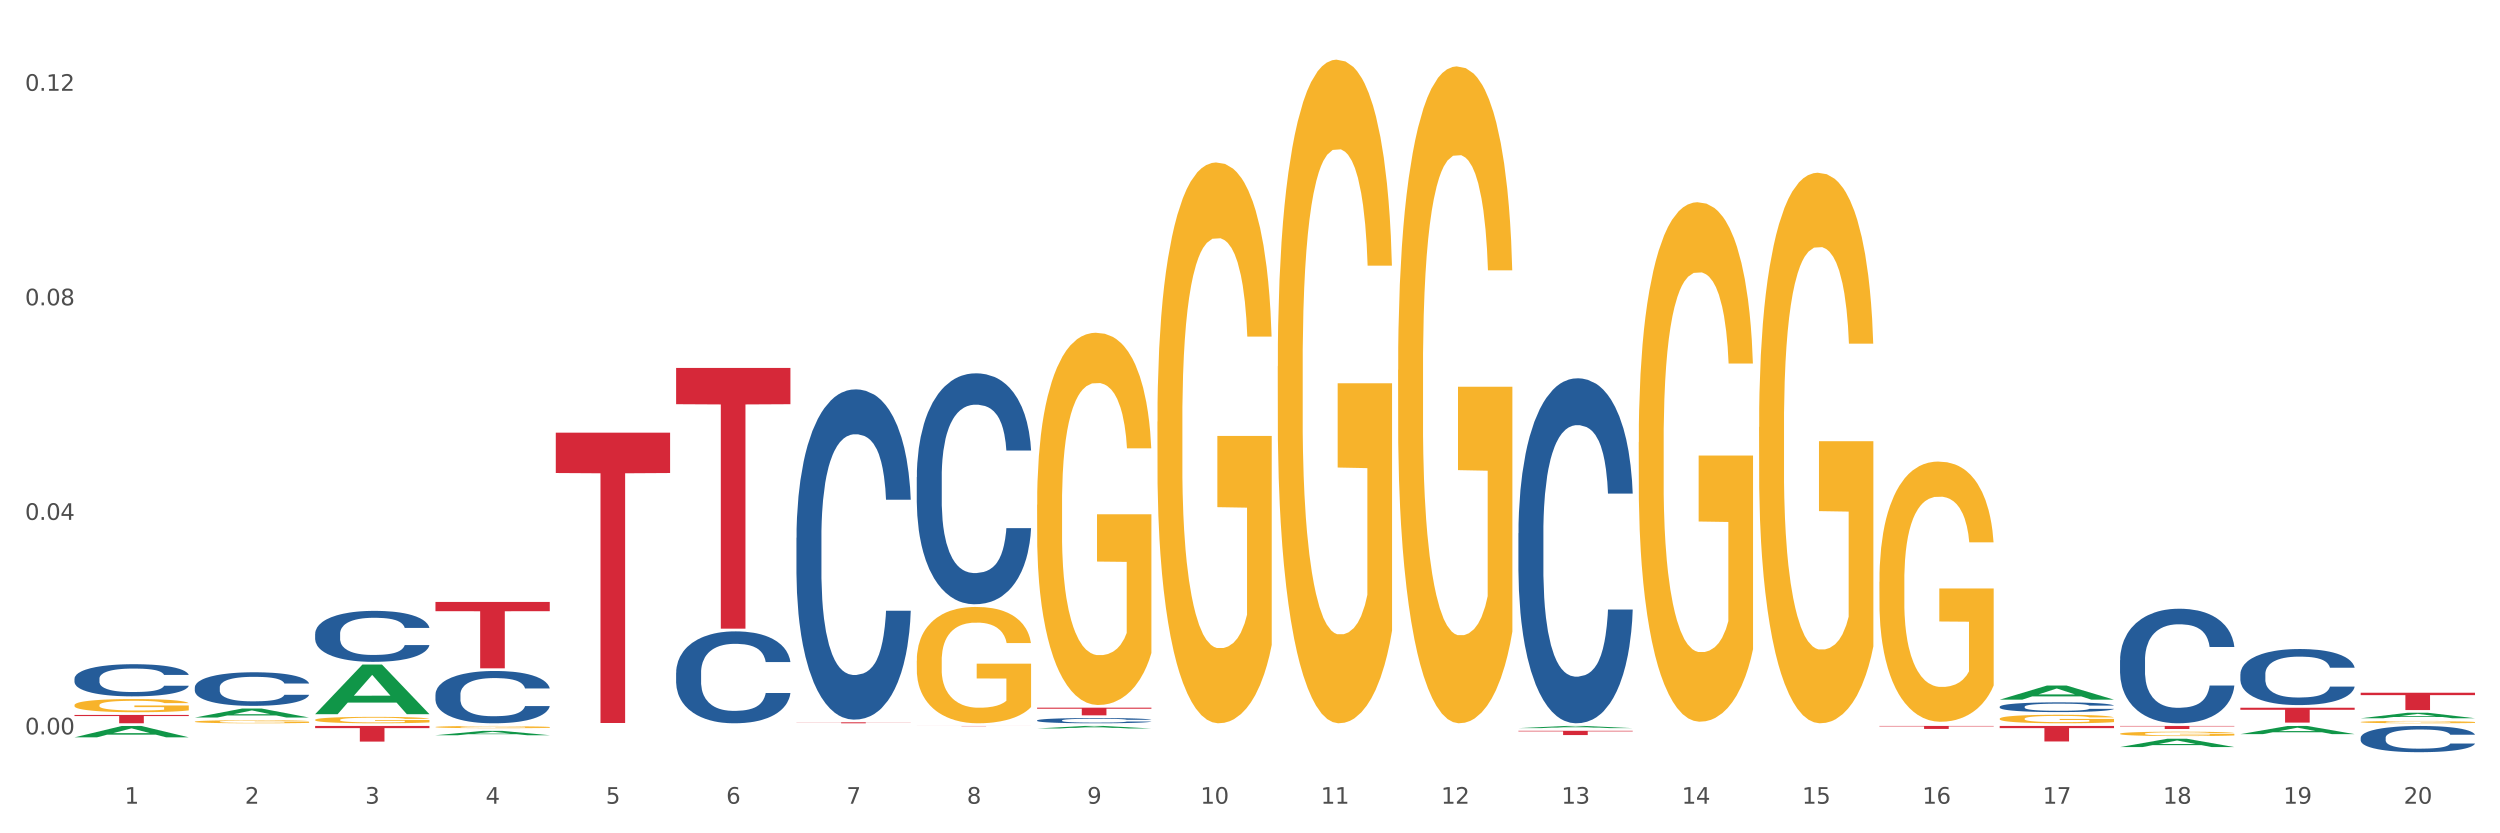
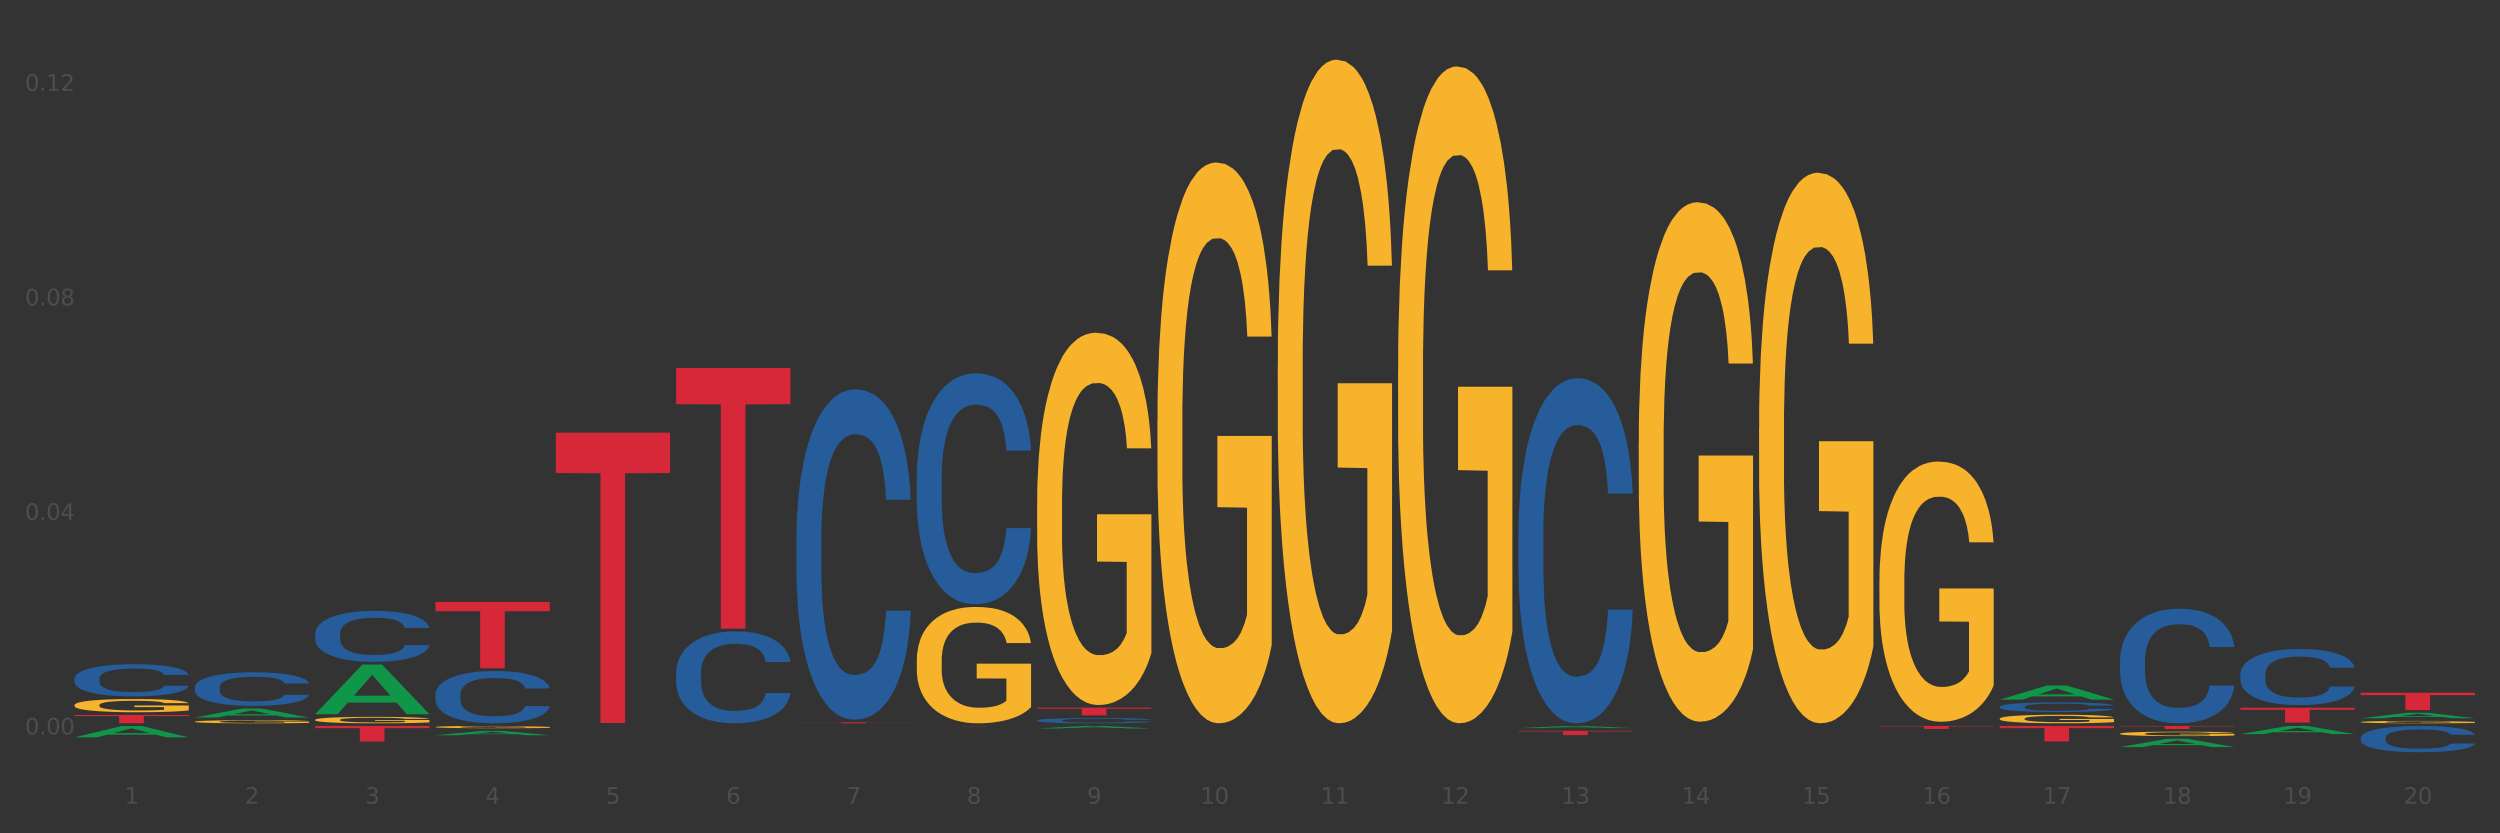
<svg xmlns="http://www.w3.org/2000/svg" xmlns:xlink="http://www.w3.org/1999/xlink" width="1080pt" height="360pt" viewBox="0 0 1080 360" version="1.1">
  <rect x="0" y="0" width="1080" height="360" fill="#333333" stroke="none" />
  <defs>
    <style type="text/css">*{stroke-linejoin: round; stroke-linecap: butt}</style>
  </defs>
  <g id="figure_1">
    <g id="patch_1">
-       <path d="M 0 360  L 1080 360  L 1080 0  L 0 0  z " style="fill: #ffffff; stroke: #ffffff; stroke-linejoin: miter" />
-     </g>
+       </g>
    <g id="axes_1">
      <g id="matplotlib.axis_1">
        <g id="xtick_1">
          <g id="text_1">
            <g style="fill: #4d4d4d" transform="translate(53.812 347.204) scale(0.096 -0.096)">
              <defs>
                <path id="DejaVuSans-31" d="M 794 531  L 1825 531  L 1825 4091  L 703 3866  L 703 4441  L 1819 4666  L 2450 4666  L 2450 531  L 3481 531  L 3481 0  L 794 0  L 794 531  z " transform="scale(0.016)" />
              </defs>
              <use xlink:href="#DejaVuSans-31" />
            </g>
          </g>
        </g>
        <g id="xtick_2">
          <g id="text_2">
            <g style="fill: #4d4d4d" transform="translate(105.793 347.204) scale(0.096 -0.096)">
              <defs>
                <path id="DejaVuSans-32" d="M 1228 531  L 3431 531  L 3431 0  L 469 0  L 469 531  Q 828 903 1448 1529  Q 2069 2156 2228 2338  Q 2531 2678 2651 2914  Q 2772 3150 2772 3378  Q 2772 3750 2511 3984  Q 2250 4219 1831 4219  Q 1534 4219 1204 4116  Q 875 4013 500 3803  L 500 4441  Q 881 4594 1212 4672  Q 1544 4750 1819 4750  Q 2544 4750 2975 4387  Q 3406 4025 3406 3419  Q 3406 3131 3298 2873  Q 3191 2616 2906 2266  Q 2828 2175 2409 1742  Q 1991 1309 1228 531  z " transform="scale(0.016)" />
              </defs>
              <use xlink:href="#DejaVuSans-32" />
            </g>
          </g>
        </g>
        <g id="xtick_3">
          <g id="text_3">
            <g style="fill: #4d4d4d" transform="translate(157.774 347.204) scale(0.096 -0.096)">
              <defs>
                <path id="DejaVuSans-33" d="M 2597 2516  Q 3050 2419 3304 2112  Q 3559 1806 3559 1356  Q 3559 666 3084 287  Q 2609 -91 1734 -91  Q 1441 -91 1130 -33  Q 819 25 488 141  L 488 750  Q 750 597 1062 519  Q 1375 441 1716 441  Q 2309 441 2620 675  Q 2931 909 2931 1356  Q 2931 1769 2642 2001  Q 2353 2234 1838 2234  L 1294 2234  L 1294 2753  L 1863 2753  Q 2328 2753 2575 2939  Q 2822 3125 2822 3475  Q 2822 3834 2567 4026  Q 2313 4219 1838 4219  Q 1578 4219 1281 4162  Q 984 4106 628 3988  L 628 4550  Q 988 4650 1302 4700  Q 1616 4750 1894 4750  Q 2613 4750 3031 4423  Q 3450 4097 3450 3541  Q 3450 3153 3228 2886  Q 3006 2619 2597 2516  z " transform="scale(0.016)" />
              </defs>
              <use xlink:href="#DejaVuSans-33" />
            </g>
          </g>
        </g>
        <g id="xtick_4">
          <g id="text_4">
            <g style="fill: #4d4d4d" transform="translate(209.756 347.204) scale(0.096 -0.096)">
              <defs>
                <path id="DejaVuSans-34" d="M 2419 4116  L 825 1625  L 2419 1625  L 2419 4116  z M 2253 4666  L 3047 4666  L 3047 1625  L 3713 1625  L 3713 1100  L 3047 1100  L 3047 0  L 2419 0  L 2419 1100  L 313 1100  L 313 1709  L 2253 4666  z " transform="scale(0.016)" />
              </defs>
              <use xlink:href="#DejaVuSans-34" />
            </g>
          </g>
        </g>
        <g id="xtick_5">
          <g id="text_5">
            <g style="fill: #4d4d4d" transform="translate(261.737 347.204) scale(0.096 -0.096)">
              <defs>
                <path id="DejaVuSans-35" d="M 691 4666  L 3169 4666  L 3169 4134  L 1269 4134  L 1269 2991  Q 1406 3038 1543 3061  Q 1681 3084 1819 3084  Q 2600 3084 3056 2656  Q 3513 2228 3513 1497  Q 3513 744 3044 326  Q 2575 -91 1722 -91  Q 1428 -91 1123 -41  Q 819 9 494 109  L 494 744  Q 775 591 1075 516  Q 1375 441 1709 441  Q 2250 441 2565 725  Q 2881 1009 2881 1497  Q 2881 1984 2565 2268  Q 2250 2553 1709 2553  Q 1456 2553 1204 2497  Q 953 2441 691 2322  L 691 4666  z " transform="scale(0.016)" />
              </defs>
              <use xlink:href="#DejaVuSans-35" />
            </g>
          </g>
        </g>
        <g id="xtick_6">
          <g id="text_6">
            <g style="fill: #4d4d4d" transform="translate(313.718 347.204) scale(0.096 -0.096)">
              <defs>
                <path id="DejaVuSans-36" d="M 2113 2584  Q 1688 2584 1439 2293  Q 1191 2003 1191 1497  Q 1191 994 1439 701  Q 1688 409 2113 409  Q 2538 409 2786 701  Q 3034 994 3034 1497  Q 3034 2003 2786 2293  Q 2538 2584 2113 2584  z M 3366 4563  L 3366 3988  Q 3128 4100 2886 4159  Q 2644 4219 2406 4219  Q 1781 4219 1451 3797  Q 1122 3375 1075 2522  Q 1259 2794 1537 2939  Q 1816 3084 2150 3084  Q 2853 3084 3261 2657  Q 3669 2231 3669 1497  Q 3669 778 3244 343  Q 2819 -91 2113 -91  Q 1303 -91 875 529  Q 447 1150 447 2328  Q 447 3434 972 4092  Q 1497 4750 2381 4750  Q 2619 4750 2861 4703  Q 3103 4656 3366 4563  z " transform="scale(0.016)" />
              </defs>
              <use xlink:href="#DejaVuSans-36" />
            </g>
          </g>
        </g>
        <g id="xtick_7">
          <g id="text_7">
            <g style="fill: #4d4d4d" transform="translate(365.699 347.204) scale(0.096 -0.096)">
              <defs>
                <path id="DejaVuSans-37" d="M 525 4666  L 3525 4666  L 3525 4397  L 1831 0  L 1172 0  L 2766 4134  L 525 4134  L 525 4666  z " transform="scale(0.016)" />
              </defs>
              <use xlink:href="#DejaVuSans-37" />
            </g>
          </g>
        </g>
        <g id="xtick_8">
          <g id="text_8">
            <g style="fill: #4d4d4d" transform="translate(417.68 347.204) scale(0.096 -0.096)">
              <defs>
                <path id="DejaVuSans-38" d="M 2034 2216  Q 1584 2216 1326 1975  Q 1069 1734 1069 1313  Q 1069 891 1326 650  Q 1584 409 2034 409  Q 2484 409 2743 651  Q 3003 894 3003 1313  Q 3003 1734 2745 1975  Q 2488 2216 2034 2216  z M 1403 2484  Q 997 2584 770 2862  Q 544 3141 544 3541  Q 544 4100 942 4425  Q 1341 4750 2034 4750  Q 2731 4750 3128 4425  Q 3525 4100 3525 3541  Q 3525 3141 3298 2862  Q 3072 2584 2669 2484  Q 3125 2378 3379 2068  Q 3634 1759 3634 1313  Q 3634 634 3220 271  Q 2806 -91 2034 -91  Q 1263 -91 848 271  Q 434 634 434 1313  Q 434 1759 690 2068  Q 947 2378 1403 2484  z M 1172 3481  Q 1172 3119 1398 2916  Q 1625 2713 2034 2713  Q 2441 2713 2670 2916  Q 2900 3119 2900 3481  Q 2900 3844 2670 4047  Q 2441 4250 2034 4250  Q 1625 4250 1398 4047  Q 1172 3844 1172 3481  z " transform="scale(0.016)" />
              </defs>
              <use xlink:href="#DejaVuSans-38" />
            </g>
          </g>
        </g>
        <g id="xtick_9">
          <g id="text_9">
            <g style="fill: #4d4d4d" transform="translate(469.662 347.204) scale(0.096 -0.096)">
              <defs>
                <path id="DejaVuSans-39" d="M 703 97  L 703 672  Q 941 559 1184 500  Q 1428 441 1663 441  Q 2288 441 2617 861  Q 2947 1281 2994 2138  Q 2813 1869 2534 1725  Q 2256 1581 1919 1581  Q 1219 1581 811 2004  Q 403 2428 403 3163  Q 403 3881 828 4315  Q 1253 4750 1959 4750  Q 2769 4750 3195 4129  Q 3622 3509 3622 2328  Q 3622 1225 3098 567  Q 2575 -91 1691 -91  Q 1453 -91 1209 -44  Q 966 3 703 97  z M 1959 2075  Q 2384 2075 2632 2365  Q 2881 2656 2881 3163  Q 2881 3666 2632 3958  Q 2384 4250 1959 4250  Q 1534 4250 1286 3958  Q 1038 3666 1038 3163  Q 1038 2656 1286 2365  Q 1534 2075 1959 2075  z " transform="scale(0.016)" />
              </defs>
              <use xlink:href="#DejaVuSans-39" />
            </g>
          </g>
        </g>
        <g id="xtick_10">
          <g id="text_10">
            <g style="fill: #4d4d4d" transform="translate(518.589 347.204) scale(0.096 -0.096)">
              <defs>
                <path id="DejaVuSans-30" d="M 2034 4250  Q 1547 4250 1301 3770  Q 1056 3291 1056 2328  Q 1056 1369 1301 889  Q 1547 409 2034 409  Q 2525 409 2770 889  Q 3016 1369 3016 2328  Q 3016 3291 2770 3770  Q 2525 4250 2034 4250  z M 2034 4750  Q 2819 4750 3233 4129  Q 3647 3509 3647 2328  Q 3647 1150 3233 529  Q 2819 -91 2034 -91  Q 1250 -91 836 529  Q 422 1150 422 2328  Q 422 3509 836 4129  Q 1250 4750 2034 4750  z " transform="scale(0.016)" />
              </defs>
              <use xlink:href="#DejaVuSans-31" />
              <use xlink:href="#DejaVuSans-30" transform="translate(63.623 0)" />
            </g>
          </g>
        </g>
        <g id="xtick_11">
          <g id="text_11">
            <g style="fill: #4d4d4d" transform="translate(570.57 347.204) scale(0.096 -0.096)">
              <use xlink:href="#DejaVuSans-31" />
              <use xlink:href="#DejaVuSans-31" transform="translate(63.623 0)" />
            </g>
          </g>
        </g>
        <g id="xtick_12">
          <g id="text_12">
            <g style="fill: #4d4d4d" transform="translate(622.551 347.204) scale(0.096 -0.096)">
              <use xlink:href="#DejaVuSans-31" />
              <use xlink:href="#DejaVuSans-32" transform="translate(63.623 0)" />
            </g>
          </g>
        </g>
        <g id="xtick_13">
          <g id="text_13">
            <g style="fill: #4d4d4d" transform="translate(674.533 347.204) scale(0.096 -0.096)">
              <use xlink:href="#DejaVuSans-31" />
              <use xlink:href="#DejaVuSans-33" transform="translate(63.623 0)" />
            </g>
          </g>
        </g>
        <g id="xtick_14">
          <g id="text_14">
            <g style="fill: #4d4d4d" transform="translate(726.514 347.204) scale(0.096 -0.096)">
              <use xlink:href="#DejaVuSans-31" />
              <use xlink:href="#DejaVuSans-34" transform="translate(63.623 0)" />
            </g>
          </g>
        </g>
        <g id="xtick_15">
          <g id="text_15">
            <g style="fill: #4d4d4d" transform="translate(778.495 347.204) scale(0.096 -0.096)">
              <use xlink:href="#DejaVuSans-31" />
              <use xlink:href="#DejaVuSans-35" transform="translate(63.623 0)" />
            </g>
          </g>
        </g>
        <g id="xtick_16">
          <g id="text_16">
            <g style="fill: #4d4d4d" transform="translate(830.476 347.204) scale(0.096 -0.096)">
              <use xlink:href="#DejaVuSans-31" />
              <use xlink:href="#DejaVuSans-36" transform="translate(63.623 0)" />
            </g>
          </g>
        </g>
        <g id="xtick_17">
          <g id="text_17">
            <g style="fill: #4d4d4d" transform="translate(882.457 347.204) scale(0.096 -0.096)">
              <use xlink:href="#DejaVuSans-31" />
              <use xlink:href="#DejaVuSans-37" transform="translate(63.623 0)" />
            </g>
          </g>
        </g>
        <g id="xtick_18">
          <g id="text_18">
            <g style="fill: #4d4d4d" transform="translate(934.439 347.204) scale(0.096 -0.096)">
              <use xlink:href="#DejaVuSans-31" />
              <use xlink:href="#DejaVuSans-38" transform="translate(63.623 0)" />
            </g>
          </g>
        </g>
        <g id="xtick_19">
          <g id="text_19">
            <g style="fill: #4d4d4d" transform="translate(986.42 347.204) scale(0.096 -0.096)">
              <use xlink:href="#DejaVuSans-31" />
              <use xlink:href="#DejaVuSans-39" transform="translate(63.623 0)" />
            </g>
          </g>
        </g>
        <g id="xtick_20">
          <g id="text_20">
            <g style="fill: #4d4d4d" transform="translate(1038.401 347.204) scale(0.096 -0.096)">
              <use xlink:href="#DejaVuSans-32" />
              <use xlink:href="#DejaVuSans-30" transform="translate(63.623 0)" />
            </g>
          </g>
        </g>
        <g id="xtick_21" />
        <g id="xtick_22" />
        <g id="xtick_23" />
        <g id="xtick_24" />
        <g id="xtick_25" />
        <g id="xtick_26" />
        <g id="xtick_27" />
        <g id="xtick_28" />
        <g id="xtick_29" />
        <g id="xtick_30" />
        <g id="xtick_31" />
        <g id="xtick_32" />
        <g id="xtick_33" />
        <g id="xtick_34" />
        <g id="xtick_35" />
        <g id="xtick_36" />
        <g id="xtick_37" />
        <g id="xtick_38" />
        <g id="xtick_39" />
      </g>
      <g id="matplotlib.axis_2">
        <g id="ytick_1">
          <g id="text_21">
            <g style="fill: #4d4d4d" transform="translate(10.8 317.263) scale(0.096 -0.096)">
              <defs>
                <path id="DejaVuSans-2e" d="M 684 794  L 1344 794  L 1344 0  L 684 0  L 684 794  z " transform="scale(0.016)" />
              </defs>
              <use xlink:href="#DejaVuSans-30" />
              <use xlink:href="#DejaVuSans-2e" transform="translate(63.623 0)" />
              <use xlink:href="#DejaVuSans-30" transform="translate(95.41 0)" />
              <use xlink:href="#DejaVuSans-30" transform="translate(159.033 0)" />
            </g>
          </g>
        </g>
        <g id="ytick_2">
          <g id="text_22">
            <g style="fill: #4d4d4d" transform="translate(10.8 224.582) scale(0.096 -0.096)">
              <use xlink:href="#DejaVuSans-30" />
              <use xlink:href="#DejaVuSans-2e" transform="translate(63.623 0)" />
              <use xlink:href="#DejaVuSans-30" transform="translate(95.41 0)" />
              <use xlink:href="#DejaVuSans-34" transform="translate(159.033 0)" />
            </g>
          </g>
        </g>
        <g id="ytick_3">
          <g id="text_23">
            <g style="fill: #4d4d4d" transform="translate(10.8 131.902) scale(0.096 -0.096)">
              <use xlink:href="#DejaVuSans-30" />
              <use xlink:href="#DejaVuSans-2e" transform="translate(63.623 0)" />
              <use xlink:href="#DejaVuSans-30" transform="translate(95.41 0)" />
              <use xlink:href="#DejaVuSans-38" transform="translate(159.033 0)" />
            </g>
          </g>
        </g>
        <g id="ytick_4">
          <g id="text_24">
            <g style="fill: #4d4d4d" transform="translate(10.8 39.221) scale(0.096 -0.096)">
              <use xlink:href="#DejaVuSans-30" />
              <use xlink:href="#DejaVuSans-2e" transform="translate(63.623 0)" />
              <use xlink:href="#DejaVuSans-31" transform="translate(95.41 0)" />
              <use xlink:href="#DejaVuSans-32" transform="translate(159.033 0)" />
            </g>
          </g>
        </g>
        <g id="ytick_5" />
        <g id="ytick_6" />
        <g id="ytick_7" />
      </g>
      <g id="PolyCollection_1">
        <path d="M 32.175 318.523  L 32.226 318.519  L 52.59 313.621  L 61.041 313.616  L 81.557 318.533  L 71.783 318.533  L 67.353 317.388  L 46.328 317.388  L 46.175 317.406  L 41.899 318.533  L 32.175 318.533  L 32.175 318.523  L 48.975 316.705  L 64.706 316.7  L 56.917 314.664  L 56.815 314.655  L 56.713 314.669  L 48.924 316.7  L 48.975 316.705  L 32.175 318.523  z " clip-path="url(#p4a3376d184)" style="fill: #109648" />
        <path d="M 84.156 309.975  L 84.207 309.972  L 104.571 306.091  L 113.022 306.087  L 133.538 309.983  L 123.764 309.983  L 119.335 309.075  L 98.309 309.075  L 98.156 309.09  L 93.88 309.983  L 84.156 309.983  L 84.156 309.975  L 100.956 308.534  L 116.687 308.531  L 108.898 306.918  L 108.796 306.91  L 108.695 306.921  L 100.905 308.531  L 100.956 308.534  L 84.156 309.975  z " clip-path="url(#p4a3376d184)" style="fill: #109648" />
        <path d="M 136.137 308.491  L 136.188 308.471  L 156.552 287.092  L 165.003 287.071  L 185.52 308.531  L 175.745 308.531  L 171.316 303.534  L 150.29 303.534  L 150.137 303.615  L 145.861 308.531  L 136.137 308.531  L 136.137 308.491  L 152.938 300.552  L 168.669 300.532  L 160.879 291.646  L 160.778 291.605  L 160.676 291.666  L 152.887 300.532  L 152.938 300.552  L 136.137 308.491  z " clip-path="url(#p4a3376d184)" style="fill: #109648" />
        <path d="M 188.119 317.618  L 188.17 317.616  L 208.533 315.739  L 216.984 315.737  L 237.501 317.621  L 227.726 317.621  L 223.297 317.183  L 202.271 317.183  L 202.119 317.19  L 197.842 317.621  L 188.119 317.621  L 188.119 317.618  L 204.919 316.921  L 220.65 316.919  L 212.861 316.139  L 212.759 316.136  L 212.657 316.141  L 204.868 316.919  L 204.919 316.921  L 188.119 317.618  z " clip-path="url(#p4a3376d184)" style="fill: #109648" />
        <path d="M 84.156 311.749  L 84.215 311.748  L 84.215 311.704  L 84.331 311.666  L 84.914 311.575  L 85.789 311.5  L 86.43 311.46  L 87.071 311.427  L 87.829 311.394  L 88.762 311.36  L 90.453 311.31  L 91.502 311.285  L 92.785 311.258  L 95.117 311.219  L 96.808 311.197  L 98.557 311.179  L 101.414 311.157  L 103.279 311.147  L 105.262 311.14  L 107.652 311.135  L 109.459 311.134  L 113.424 311.138  L 116.806 311.149  L 118.438 311.157  L 120.537 311.172  L 121.645 311.181  L 123.452 311.201  L 125.318 311.226  L 126.6 311.248  L 128.524 311.289  L 129.982 311.331  L 131.323 311.382  L 132.022 311.417  L 132.547 311.45  L 133.014 311.488  L 133.48 311.547  L 122.986 311.547  L 122.577 311.505  L 121.936 311.464  L 121.003 311.426  L 120.187 311.401  L 118.788 311.371  L 117.505 311.351  L 116.164 311.337  L 114.532 311.325  L 113.249 311.319  L 111.442 311.314  L 107.885 311.315  L 105.495 311.325  L 103.862 311.337  L 102.813 311.348  L 101.88 311.36  L 100.831 311.377  L 99.606 311.403  L 98.732 311.426  L 97.857 311.455  L 97.158 311.484  L 96.516 311.518  L 95.992 311.554  L 95.583 311.592  L 95.234 311.638  L 94.942 311.715  L 94.942 311.881  L 95.059 311.919  L 95.35 311.969  L 95.7 312.006  L 96.283 312.051  L 96.808 312.082  L 97.799 312.126  L 98.907 312.162  L 99.781 312.185  L 100.656 312.205  L 102.172 312.231  L 103.862 312.253  L 105.32 312.266  L 107.302 312.279  L 108.643 312.284  L 109.809 312.286  L 112.666 312.286  L 114.707 312.282  L 116.98 312.274  L 118.73 312.263  L 120.187 312.249  L 121.82 312.228  L 122.869 312.207  L 122.869 311.953  L 110.042 311.952  L 110.042 311.783  L 133.538 311.783  L 133.538 312.279  L 132.547 312.304  L 131.439 312.327  L 130.273 312.348  L 128.524 312.373  L 126.425 312.398  L 124.56 312.415  L 122.577 312.429  L 120.245 312.443  L 117.214 312.455  L 115.348 312.46  L 113.016 312.463  L 110.276 312.465  L 107.885 312.462  L 105.553 312.456  L 103.104 312.445  L 100.714 312.429  L 98.907 312.414  L 97.099 312.394  L 95.175 312.369  L 93.659 312.344  L 92.493 312.322  L 91.211 312.294  L 89.812 312.258  L 88.762 312.225  L 87.829 312.191  L 86.838 312.147  L 86.138 312.11  L 85.439 312.062  L 85.031 312.027  L 84.564 311.972  L 84.215 311.896  L 84.156 311.749  z " clip-path="url(#p4a3376d184)" style="fill: #f7b32b" />
-         <path d="M 915.855 313.616  L 965.238 313.616  L 965.238 313.799  L 945.812 313.801  L 945.812 314.936  L 935.164 314.936  L 935.164 313.801  L 915.855 313.799  L 915.855 313.617  L 915.855 313.616  z " clip-path="url(#p4a3376d184)" style="fill: #d62839" />
+         <path d="M 915.855 313.616  L 965.238 313.616  L 965.238 313.799  L 945.812 313.801  L 945.812 314.936  L 935.164 314.936  L 935.164 313.801  L 915.855 313.799  L 915.855 313.617  L 915.855 313.616  " clip-path="url(#p4a3376d184)" style="fill: #d62839" />
        <path d="M 863.874 313.616  L 913.256 313.616  L 913.256 314.547  L 893.831 314.553  L 893.831 320.317  L 883.182 320.317  L 883.182 314.553  L 863.874 314.547  L 863.874 313.622  L 863.874 313.616  z " clip-path="url(#p4a3376d184)" style="fill: #d62839" />
        <path d="M 811.893 313.616  L 861.275 313.616  L 861.275 313.794  L 841.85 313.795  L 841.85 314.899  L 831.201 314.899  L 831.201 313.795  L 811.893 313.794  L 811.893 313.617  L 811.893 313.616  z " clip-path="url(#p4a3376d184)" style="fill: #d62839" />
        <path d="M 32.175 304.62  L 32.233 304.615  L 32.233 304.427  L 32.35 304.266  L 32.933 303.875  L 33.807 303.552  L 34.449 303.38  L 35.09 303.239  L 35.848 303.099  L 36.781 302.953  L 38.472 302.739  L 39.521 302.63  L 40.804 302.515  L 43.136 302.348  L 44.827 302.254  L 46.576 302.176  L 49.433 302.082  L 51.298 302.041  L 53.28 302.009  L 55.671 301.989  L 57.478 301.983  L 61.443 301.999  L 64.824 302.046  L 66.457 302.082  L 68.556 302.145  L 69.663 302.187  L 71.471 302.27  L 73.337 302.379  L 74.619 302.473  L 76.543 302.65  L 78.001 302.828  L 79.342 303.046  L 80.041 303.198  L 80.566 303.338  L 81.032 303.5  L 81.499 303.755  L 71.004 303.755  L 70.596 303.573  L 69.955 303.401  L 69.022 303.234  L 68.206 303.13  L 66.807 303  L 65.524 302.916  L 64.183 302.854  L 62.551 302.801  L 61.268 302.775  L 59.461 302.755  L 55.904 302.76  L 53.514 302.801  L 51.881 302.854  L 50.832 302.9  L 49.899 302.953  L 48.849 303.026  L 47.625 303.135  L 46.751 303.234  L 45.876 303.359  L 45.176 303.484  L 44.535 303.63  L 44.01 303.786  L 43.602 303.948  L 43.252 304.146  L 42.961 304.474  L 42.961 305.188  L 43.078 305.35  L 43.369 305.563  L 43.719 305.725  L 44.302 305.918  L 44.827 306.048  L 45.818 306.236  L 46.926 306.392  L 47.8 306.491  L 48.675 306.574  L 50.19 306.689  L 51.881 306.783  L 53.339 306.84  L 55.321 306.892  L 56.662 306.913  L 57.828 306.923  L 60.685 306.923  L 62.725 306.908  L 64.999 306.871  L 66.748 306.824  L 68.206 306.767  L 69.838 306.673  L 70.888 306.585  L 70.888 305.496  L 58.061 305.49  L 58.061 304.766  L 81.557 304.766  L 81.557 306.892  L 80.566 307.002  L 79.458 307.101  L 78.292 307.189  L 76.543 307.299  L 74.444 307.403  L 72.579 307.476  L 70.596 307.538  L 68.264 307.596  L 65.232 307.648  L 63.367 307.669  L 61.035 307.684  L 58.294 307.689  L 55.904 307.679  L 53.572 307.653  L 51.123 307.606  L 48.733 307.538  L 46.926 307.471  L 45.118 307.387  L 43.194 307.278  L 41.678 307.173  L 40.512 307.08  L 39.23 306.96  L 37.83 306.803  L 36.781 306.663  L 35.848 306.517  L 34.857 306.329  L 34.157 306.168  L 33.458 305.965  L 33.05 305.813  L 32.583 305.579  L 32.233 305.251  L 32.175 304.62  z " clip-path="url(#p4a3376d184)" style="fill: #f7b32b" />
        <path d="M 136.137 313.616  L 185.52 313.616  L 185.52 314.556  L 166.094 314.562  L 166.094 320.381  L 155.446 320.381  L 155.446 314.562  L 136.137 314.556  L 136.137 313.622  L 136.137 313.616  z " clip-path="url(#p4a3376d184)" style="fill: #d62839" />
        <path d="M 240.1 186.911  L 289.482 186.911  L 289.482 204.343  L 270.057 204.461  L 270.057 312.349  L 259.408 312.349  L 259.408 204.461  L 240.1 204.343  L 240.1 187.029  L 240.1 186.911  z " clip-path="url(#p4a3376d184)" style="fill: #d62839" />
        <path d="M 188.119 260.047  L 237.501 260.047  L 237.501 264.03  L 218.076 264.057  L 218.076 288.709  L 207.427 288.709  L 207.427 264.057  L 188.119 264.03  L 188.119 260.074  L 188.119 260.047  z " clip-path="url(#p4a3376d184)" style="fill: #d62839" />
        <path d="M 915.855 322.73  L 915.906 322.726  L 936.27 319.142  L 944.721 319.138  L 965.238 322.737  L 955.463 322.737  L 951.034 321.899  L 930.008 321.899  L 929.856 321.912  L 925.579 322.737  L 915.855 322.737  L 915.855 322.73  L 932.656 321.399  L 948.387 321.395  L 940.597 319.905  L 940.496 319.899  L 940.394 319.909  L 932.605 321.395  L 932.656 321.399  L 915.855 322.73  z " clip-path="url(#p4a3376d184)" style="fill: #109648" />
        <path d="M 863.874 302.249  L 863.925 302.244  L 884.289 296.151  L 892.74 296.146  L 913.256 302.261  L 903.482 302.261  L 899.053 300.837  L 878.027 300.837  L 877.874 300.86  L 873.598 302.261  L 863.874 302.261  L 863.874 302.249  L 880.674 299.987  L 896.405 299.981  L 888.616 297.449  L 888.514 297.438  L 888.413 297.455  L 880.623 299.981  L 880.674 299.987  L 863.874 302.249  z " clip-path="url(#p4a3376d184)" style="fill: #109648" />
        <path d="M 655.949 314.554  L 656 314.553  L 676.364 313.617  L 684.815 313.616  L 705.332 314.555  L 695.557 314.555  L 691.128 314.337  L 670.102 314.337  L 669.95 314.34  L 665.673 314.555  L 655.949 314.555  L 655.949 314.554  L 672.75 314.206  L 688.481 314.205  L 680.691 313.816  L 680.59 313.814  L 680.488 313.817  L 672.699 314.205  L 672.75 314.206  L 655.949 314.554  z " clip-path="url(#p4a3376d184)" style="fill: #109648" />
        <path d="M 448.025 314.698  L 448.076 314.697  L 468.439 313.617  L 476.89 313.616  L 497.407 314.7  L 487.632 314.7  L 483.203 314.448  L 462.177 314.448  L 462.025 314.452  L 457.748 314.7  L 448.025 314.7  L 448.025 314.698  L 464.825 314.297  L 480.556 314.296  L 472.767 313.847  L 472.665 313.845  L 472.563 313.848  L 464.774 314.296  L 464.825 314.297  L 448.025 314.698  z " clip-path="url(#p4a3376d184)" style="fill: #109648" />
        <path d="M 292.081 158.96  L 341.463 158.96  L 341.463 174.613  L 322.038 174.718  L 322.038 271.594  L 311.389 271.594  L 311.389 174.718  L 292.081 174.613  L 292.081 159.066  L 292.081 158.96  z " clip-path="url(#p4a3376d184)" style="fill: #d62839" />
        <path d="M 32.175 308.841  L 81.557 308.841  L 81.557 309.344  L 62.132 309.348  L 62.132 312.465  L 51.483 312.465  L 51.483 309.348  L 32.175 309.344  L 32.175 308.844  L 32.175 308.841  z " clip-path="url(#p4a3376d184)" style="fill: #d62839" />
        <path d="M 759.912 184.523  L 759.97 184.306  L 759.97 176.486  L 760.087 169.752  L 760.67 153.461  L 761.544 139.993  L 762.186 132.825  L 762.827 126.96  L 763.585 121.095  L 764.518 115.013  L 766.209 106.107  L 767.258 101.546  L 768.541 96.767  L 770.873 89.816  L 772.563 85.906  L 774.313 82.648  L 777.169 78.738  L 779.035 77  L 781.017 75.697  L 783.408 74.828  L 785.215 74.611  L 789.18 75.262  L 792.561 77.217  L 794.194 78.738  L 796.293 81.344  L 797.4 83.082  L 799.208 86.558  L 801.073 91.119  L 802.356 95.029  L 804.28 102.414  L 805.738 109.8  L 807.078 118.923  L 807.778 125.222  L 808.303 131.087  L 808.769 137.821  L 809.236 148.465  L 798.741 148.465  L 798.333 140.862  L 797.692 133.694  L 796.759 126.743  L 795.943 122.399  L 794.543 116.968  L 793.261 113.493  L 791.92 110.886  L 790.287 108.714  L 789.005 107.628  L 787.197 106.759  L 783.641 106.976  L 781.251 108.714  L 779.618 110.886  L 778.569 112.841  L 777.636 115.013  L 776.586 118.054  L 775.362 122.616  L 774.487 126.743  L 773.613 131.956  L 772.913 137.169  L 772.272 143.252  L 771.747 149.768  L 771.339 156.502  L 770.989 164.756  L 770.698 178.441  L 770.698 208.2  L 770.814 214.934  L 771.106 223.839  L 771.456 230.573  L 772.039 238.61  L 772.563 244.041  L 773.555 251.861  L 774.662 258.377  L 775.537 262.504  L 776.411 265.98  L 777.927 270.759  L 779.618 274.669  L 781.076 277.058  L 783.058 279.23  L 784.399 280.099  L 785.565 280.533  L 788.422 280.533  L 790.462 279.882  L 792.736 278.361  L 794.485 276.406  L 795.943 274.017  L 797.575 270.107  L 798.625 266.414  L 798.625 221.016  L 785.798 220.798  L 785.798 190.605  L 809.294 190.605  L 809.294 279.23  L 808.303 283.792  L 807.195 287.919  L 806.029 291.612  L 804.28 296.173  L 802.181 300.518  L 800.315 303.559  L 798.333 306.165  L 796.001 308.555  L 792.969 310.727  L 791.104 311.596  L 788.772 312.247  L 786.031 312.465  L 783.641 312.03  L 781.309 310.944  L 778.86 308.989  L 776.47 306.165  L 774.662 303.341  L 772.855 299.866  L 770.931 295.304  L 769.415 290.96  L 768.249 287.05  L 766.966 282.054  L 765.567 275.537  L 764.518 269.673  L 763.585 263.59  L 762.594 255.771  L 761.894 249.037  L 761.194 240.565  L 760.786 234.266  L 760.32 224.491  L 759.97 210.806  L 759.912 184.523  z " clip-path="url(#p4a3376d184)" style="fill: #f7b32b" />
        <path d="M 915.855 316.965  L 915.914 316.964  L 915.914 316.901  L 916.03 316.847  L 916.613 316.717  L 917.488 316.61  L 918.129 316.553  L 918.771 316.506  L 919.529 316.459  L 920.461 316.41  L 922.152 316.339  L 923.202 316.303  L 924.484 316.265  L 926.816 316.209  L 928.507 316.178  L 930.256 316.152  L 933.113 316.121  L 934.979 316.107  L 936.961 316.097  L 939.351 316.09  L 941.159 316.088  L 945.123 316.093  L 948.505 316.109  L 950.137 316.121  L 952.236 316.142  L 953.344 316.155  L 955.151 316.183  L 957.017 316.22  L 958.3 316.251  L 960.224 316.31  L 961.681 316.369  L 963.022 316.442  L 963.722 316.492  L 964.246 316.539  L 964.713 316.593  L 965.179 316.678  L 954.685 316.678  L 954.277 316.617  L 953.635 316.56  L 952.703 316.504  L 951.886 316.469  L 950.487 316.426  L 949.204 316.398  L 947.863 316.377  L 946.231 316.36  L 944.948 316.351  L 943.141 316.345  L 939.585 316.346  L 937.194 316.36  L 935.562 316.377  L 934.512 316.393  L 933.579 316.41  L 932.53 316.435  L 931.306 316.471  L 930.431 316.504  L 929.557 316.546  L 928.857 316.587  L 928.216 316.636  L 927.691 316.688  L 927.283 316.742  L 926.933 316.808  L 926.641 316.917  L 926.641 317.154  L 926.758 317.208  L 927.05 317.279  L 927.399 317.333  L 927.982 317.397  L 928.507 317.441  L 929.498 317.503  L 930.606 317.555  L 931.48 317.588  L 932.355 317.616  L 933.871 317.654  L 935.562 317.685  L 937.019 317.704  L 939.002 317.722  L 940.342 317.729  L 941.509 317.732  L 944.365 317.732  L 946.406 317.727  L 948.68 317.715  L 950.429 317.699  L 951.886 317.68  L 953.519 317.649  L 954.568 317.619  L 954.568 317.257  L 941.742 317.255  L 941.742 317.014  L 965.238 317.014  L 965.238 317.722  L 964.246 317.758  L 963.139 317.791  L 961.973 317.82  L 960.224 317.857  L 958.125 317.892  L 956.259 317.916  L 954.277 317.937  L 951.945 317.956  L 948.913 317.973  L 947.047 317.98  L 944.715 317.985  L 941.975 317.987  L 939.585 317.983  L 937.252 317.975  L 934.804 317.959  L 932.413 317.937  L 930.606 317.914  L 928.799 317.886  L 926.875 317.85  L 925.359 317.815  L 924.193 317.784  L 922.91 317.744  L 921.511 317.692  L 920.461 317.645  L 919.529 317.597  L 918.537 317.534  L 917.838 317.481  L 917.138 317.413  L 916.73 317.363  L 916.264 317.285  L 915.914 317.175  L 915.855 316.965  z " clip-path="url(#p4a3376d184)" style="fill: #f7b32b" />
        <path d="M 655.949 315.707  L 705.332 315.707  L 705.332 315.964  L 685.906 315.966  L 685.906 317.558  L 675.258 317.558  L 675.258 315.966  L 655.949 315.964  L 655.949 315.709  L 655.949 315.707  z " clip-path="url(#p4a3376d184)" style="fill: #d62839" />
        <path d="M 863.874 310.479  L 863.933 310.476  L 863.933 310.355  L 864.049 310.25  L 864.632 309.997  L 865.507 309.788  L 866.148 309.677  L 866.789 309.586  L 867.547 309.495  L 868.48 309.401  L 870.171 309.263  L 871.22 309.192  L 872.503 309.118  L 874.835 309.01  L 876.526 308.949  L 878.275 308.899  L 881.132 308.838  L 882.997 308.811  L 884.98 308.791  L 887.37 308.777  L 889.177 308.774  L 893.142 308.784  L 896.524 308.814  L 898.156 308.838  L 900.255 308.878  L 901.363 308.905  L 903.17 308.959  L 905.036 309.03  L 906.318 309.091  L 908.242 309.205  L 909.7 309.32  L 911.041 309.461  L 911.741 309.559  L 912.265 309.65  L 912.732 309.755  L 913.198 309.92  L 902.704 309.92  L 902.296 309.802  L 901.654 309.691  L 900.721 309.583  L 899.905 309.515  L 898.506 309.431  L 897.223 309.377  L 895.882 309.337  L 894.25 309.303  L 892.967 309.286  L 891.16 309.273  L 887.603 309.276  L 885.213 309.303  L 883.58 309.337  L 882.531 309.367  L 881.598 309.401  L 880.549 309.448  L 879.324 309.519  L 878.45 309.583  L 877.575 309.664  L 876.876 309.745  L 876.234 309.839  L 875.71 309.94  L 875.302 310.045  L 874.952 310.173  L 874.66 310.385  L 874.66 310.847  L 874.777 310.951  L 875.068 311.089  L 875.418 311.194  L 876.001 311.319  L 876.526 311.403  L 877.517 311.524  L 878.625 311.625  L 879.499 311.689  L 880.374 311.743  L 881.89 311.817  L 883.58 311.878  L 885.038 311.915  L 887.02 311.949  L 888.361 311.962  L 889.527 311.969  L 892.384 311.969  L 894.425 311.959  L 896.699 311.935  L 898.448 311.905  L 899.905 311.868  L 901.538 311.807  L 902.587 311.75  L 902.587 311.046  L 889.761 311.042  L 889.761 310.574  L 913.256 310.574  L 913.256 311.949  L 912.265 312.02  L 911.158 312.084  L 909.991 312.141  L 908.242 312.212  L 906.143 312.279  L 904.278 312.326  L 902.296 312.367  L 899.963 312.404  L 896.932 312.438  L 895.066 312.451  L 892.734 312.461  L 889.994 312.465  L 887.603 312.458  L 885.271 312.441  L 882.823 312.411  L 880.432 312.367  L 878.625 312.323  L 876.817 312.269  L 874.893 312.198  L 873.378 312.131  L 872.211 312.07  L 870.929 311.993  L 869.53 311.892  L 868.48 311.801  L 867.547 311.706  L 866.556 311.585  L 865.857 311.48  L 865.157 311.349  L 864.749 311.251  L 864.282 311.1  L 863.933 310.887  L 863.874 310.479  z " clip-path="url(#p4a3376d184)" style="fill: #f7b32b" />
        <path d="M 707.931 191.061  L 707.989 190.856  L 707.989 183.478  L 708.106 177.124  L 708.689 161.752  L 709.563 149.044  L 710.204 142.28  L 710.846 136.746  L 711.604 131.212  L 712.537 125.473  L 714.227 117.07  L 715.277 112.766  L 716.559 108.257  L 718.891 101.698  L 720.582 98.008  L 722.331 94.934  L 725.188 91.245  L 727.054 89.605  L 729.036 88.375  L 731.427 87.555  L 733.234 87.35  L 737.198 87.965  L 740.58 89.81  L 742.212 91.245  L 744.311 93.704  L 745.419 95.344  L 747.226 98.623  L 749.092 102.928  L 750.375 106.617  L 752.299 113.586  L 753.756 120.554  L 755.097 129.163  L 755.797 135.107  L 756.322 140.641  L 756.788 146.994  L 757.254 157.038  L 746.76 157.038  L 746.352 149.864  L 745.711 143.1  L 744.778 136.541  L 743.962 132.442  L 742.562 127.318  L 741.28 124.039  L 739.939 121.579  L 738.306 119.53  L 737.024 118.505  L 735.216 117.685  L 731.66 117.89  L 729.269 119.53  L 727.637 121.579  L 726.587 123.424  L 725.655 125.473  L 724.605 128.343  L 723.381 132.647  L 722.506 136.541  L 721.632 141.46  L 720.932 146.38  L 720.291 152.118  L 719.766 158.267  L 719.358 164.621  L 719.008 172.41  L 718.717 185.322  L 718.717 213.402  L 718.833 219.756  L 719.125 228.159  L 719.475 234.513  L 720.058 242.097  L 720.582 247.221  L 721.573 254.6  L 722.681 260.748  L 723.556 264.643  L 724.43 267.922  L 725.946 272.431  L 727.637 276.121  L 729.094 278.375  L 731.077 280.425  L 732.418 281.245  L 733.584 281.655  L 736.441 281.655  L 738.481 281.04  L 740.755 279.605  L 742.504 277.76  L 743.962 275.506  L 745.594 271.816  L 746.643 268.332  L 746.643 225.495  L 733.817 225.29  L 733.817 196.8  L 757.313 196.8  L 757.313 280.425  L 756.322 284.729  L 755.214 288.623  L 754.048 292.108  L 752.299 296.412  L 750.2 300.511  L 748.334 303.381  L 746.352 305.84  L 744.02 308.095  L 740.988 310.144  L 739.122 310.964  L 736.79 311.579  L 734.05 311.784  L 731.66 311.374  L 729.328 310.349  L 726.879 308.505  L 724.489 305.84  L 722.681 303.176  L 720.874 299.896  L 718.95 295.592  L 717.434 291.493  L 716.268 287.803  L 714.985 283.089  L 713.586 276.94  L 712.537 271.406  L 711.604 265.668  L 710.613 258.289  L 709.913 251.935  L 709.213 243.942  L 708.805 237.998  L 708.339 228.774  L 707.989 215.862  L 707.931 191.061  z " clip-path="url(#p4a3376d184)" style="fill: #f7b32b" />
        <path d="M 811.893 251.337  L 811.951 251.234  L 811.951 247.538  L 812.068 244.356  L 812.651 236.656  L 813.526 230.291  L 814.167 226.903  L 814.808 224.131  L 815.566 221.359  L 816.499 218.484  L 818.19 214.275  L 819.239 212.119  L 820.522 209.861  L 822.854 206.575  L 824.545 204.727  L 826.294 203.187  L 829.151 201.339  L 831.016 200.518  L 832.999 199.902  L 835.389 199.492  L 837.196 199.389  L 841.161 199.697  L 844.542 200.621  L 846.175 201.339  L 848.274 202.571  L 849.381 203.393  L 851.189 205.035  L 853.055 207.191  L 854.337 209.039  L 856.261 212.53  L 857.719 216.02  L 859.06 220.332  L 859.759 223.309  L 860.284 226.081  L 860.75 229.264  L 861.217 234.295  L 850.722 234.295  L 850.314 230.701  L 849.673 227.313  L 848.74 224.028  L 847.924 221.975  L 846.525 219.408  L 845.242 217.766  L 843.901 216.534  L 842.269 215.507  L 840.986 214.994  L 839.179 214.583  L 835.622 214.686  L 833.232 215.507  L 831.599 216.534  L 830.55 217.458  L 829.617 218.484  L 828.568 219.922  L 827.343 222.078  L 826.469 224.028  L 825.594 226.492  L 824.894 228.956  L 824.253 231.831  L 823.728 234.91  L 823.32 238.093  L 822.971 241.994  L 822.679 248.462  L 822.679 262.527  L 822.796 265.71  L 823.087 269.919  L 823.437 273.101  L 824.02 276.9  L 824.545 279.467  L 825.536 283.162  L 826.644 286.242  L 827.518 288.193  L 828.393 289.836  L 829.908 292.094  L 831.599 293.942  L 833.057 295.071  L 835.039 296.098  L 836.38 296.509  L 837.546 296.714  L 840.403 296.714  L 842.444 296.406  L 844.717 295.687  L 846.466 294.763  L 847.924 293.634  L 849.556 291.786  L 850.606 290.041  L 850.606 268.584  L 837.779 268.482  L 837.779 254.211  L 861.275 254.211  L 861.275 296.098  L 860.284 298.254  L 859.176 300.205  L 858.01 301.95  L 856.261 304.106  L 854.162 306.159  L 852.297 307.596  L 850.314 308.828  L 847.982 309.958  L 844.951 310.984  L 843.085 311.395  L 840.753 311.703  L 838.013 311.806  L 835.622 311.6  L 833.29 311.087  L 830.841 310.163  L 828.451 308.828  L 826.644 307.494  L 824.836 305.851  L 822.912 303.695  L 821.396 301.642  L 820.23 299.794  L 818.948 297.433  L 817.548 294.353  L 816.499 291.581  L 815.566 288.706  L 814.575 285.01  L 813.875 281.828  L 813.176 277.824  L 812.768 274.847  L 812.301 270.227  L 811.951 263.759  L 811.893 251.337  z " clip-path="url(#p4a3376d184)" style="fill: #f7b32b" />
        <path d="M 551.987 158.246  L 552.045 157.984  L 552.045 148.558  L 552.162 140.442  L 552.745 120.804  L 553.619 104.571  L 554.261 95.93  L 554.902 88.861  L 555.66 81.791  L 556.593 74.46  L 558.284 63.725  L 559.333 58.227  L 560.616 52.466  L 562.948 44.088  L 564.639 39.375  L 566.388 35.447  L 569.245 30.734  L 571.11 28.64  L 573.093 27.069  L 575.483 26.021  L 577.29 25.759  L 581.255 26.545  L 584.636 28.901  L 586.269 30.734  L 588.368 33.876  L 589.475 35.971  L 591.283 40.16  L 593.149 45.659  L 594.431 50.372  L 596.355 59.274  L 597.813 68.176  L 599.154 79.173  L 599.853 86.766  L 600.378 93.836  L 600.844 101.952  L 601.311 114.782  L 590.816 114.782  L 590.408 105.618  L 589.767 96.978  L 588.834 88.599  L 588.018 83.362  L 586.619 76.817  L 585.336 72.627  L 583.995 69.485  L 582.363 66.867  L 581.08 65.558  L 579.273 64.511  L 575.716 64.772  L 573.326 66.867  L 571.693 69.485  L 570.644 71.842  L 569.711 74.46  L 568.662 78.126  L 567.437 83.624  L 566.563 88.599  L 565.688 94.883  L 564.988 101.167  L 564.347 108.498  L 563.822 116.353  L 563.414 124.47  L 563.064 134.419  L 562.773 150.915  L 562.773 186.786  L 562.89 194.902  L 563.181 205.637  L 563.531 213.754  L 564.114 223.442  L 564.639 229.988  L 565.63 239.414  L 566.738 247.269  L 567.612 252.243  L 568.487 256.433  L 570.002 262.193  L 571.693 266.906  L 573.151 269.786  L 575.133 272.404  L 576.474 273.452  L 577.64 273.975  L 580.497 273.975  L 582.537 273.19  L 584.811 271.357  L 586.56 269.001  L 588.018 266.12  L 589.65 261.407  L 590.7 256.956  L 590.7 202.234  L 577.873 201.972  L 577.873 165.577  L 601.369 165.577  L 601.369 272.404  L 600.378 277.903  L 599.27 282.878  L 598.104 287.329  L 596.355 292.827  L 594.256 298.064  L 592.391 301.729  L 590.408 304.871  L 588.076 307.752  L 585.044 310.37  L 583.179 311.417  L 580.847 312.203  L 578.107 312.465  L 575.716 311.941  L 573.384 310.632  L 570.935 308.275  L 568.545 304.871  L 566.738 301.468  L 564.93 297.278  L 563.006 291.78  L 561.49 286.543  L 560.324 281.83  L 559.042 275.808  L 557.642 267.953  L 556.593 260.884  L 555.66 253.553  L 554.669 244.127  L 553.969 236.01  L 553.27 225.798  L 552.862 218.205  L 552.395 206.423  L 552.045 189.928  L 551.987 158.246  z " clip-path="url(#p4a3376d184)" style="fill: #f7b32b" />
        <path d="M 603.968 159.813  L 604.027 159.554  L 604.027 150.224  L 604.143 142.19  L 604.726 122.752  L 605.601 106.684  L 606.242 98.131  L 606.883 91.133  L 607.641 84.136  L 608.574 76.879  L 610.265 66.253  L 611.314 60.811  L 612.597 55.109  L 614.929 46.815  L 616.62 42.15  L 618.369 38.263  L 621.226 33.598  L 623.091 31.524  L 625.074 29.969  L 627.464 28.933  L 629.271 28.674  L 633.236 29.451  L 636.618 31.784  L 638.25 33.598  L 640.349 36.708  L 641.457 38.781  L 643.264 42.928  L 645.13 48.37  L 646.412 53.036  L 648.336 61.847  L 649.794 70.659  L 651.135 81.544  L 651.835 89.06  L 652.359 96.058  L 652.826 104.092  L 653.292 116.791  L 642.798 116.791  L 642.39 107.72  L 641.748 99.168  L 640.815 90.874  L 639.999 85.691  L 638.6 79.212  L 637.317 75.065  L 635.976 71.955  L 634.344 69.363  L 633.061 68.067  L 631.254 67.031  L 627.697 67.29  L 625.307 69.363  L 623.674 71.955  L 622.625 74.287  L 621.692 76.879  L 620.643 80.508  L 619.418 85.95  L 618.544 90.874  L 617.669 97.094  L 616.97 103.314  L 616.328 110.571  L 615.804 118.346  L 615.396 126.381  L 615.046 136.229  L 614.754 152.557  L 614.754 188.063  L 614.871 196.097  L 615.162 206.723  L 615.512 214.758  L 616.095 224.347  L 616.62 230.826  L 617.611 240.156  L 618.719 247.931  L 619.593 252.855  L 620.468 257.002  L 621.984 262.704  L 623.674 267.369  L 625.132 270.22  L 627.114 272.812  L 628.455 273.848  L 629.621 274.367  L 632.478 274.367  L 634.519 273.589  L 636.792 271.775  L 638.542 269.442  L 639.999 266.591  L 641.632 261.926  L 642.681 257.521  L 642.681 203.354  L 629.855 203.095  L 629.855 167.07  L 653.35 167.07  L 653.35 272.812  L 652.359 278.254  L 651.251 283.178  L 650.085 287.584  L 648.336 293.027  L 646.237 298.21  L 644.372 301.839  L 642.39 304.949  L 640.057 307.8  L 637.026 310.391  L 635.16 311.428  L 632.828 312.205  L 630.088 312.465  L 627.697 311.946  L 625.365 310.65  L 622.917 308.318  L 620.526 304.949  L 618.719 301.579  L 616.911 297.433  L 614.987 291.99  L 613.472 286.807  L 612.305 282.142  L 611.023 276.181  L 609.624 268.406  L 608.574 261.408  L 607.641 254.151  L 606.65 244.821  L 605.951 236.787  L 605.251 226.679  L 604.843 219.163  L 604.376 207.501  L 604.027 191.173  L 603.968 159.813  z " clip-path="url(#p4a3376d184)" style="fill: #f7b32b" />
        <path d="M 396.043 313.616  L 445.426 313.616  L 445.426 313.631  L 426 313.631  L 426 313.726  L 415.352 313.726  L 415.352 313.631  L 396.043 313.631  L 396.043 313.616  L 396.043 313.616  z " clip-path="url(#p4a3376d184)" style="fill: #d62839" />
        <path d="M 344.062 312.034  L 393.444 312.034  L 393.444 312.094  L 374.019 312.094  L 374.019 312.465  L 363.37 312.465  L 363.37 312.094  L 344.062 312.094  L 344.062 312.034  L 344.062 312.034  z " clip-path="url(#p4a3376d184)" style="fill: #d62839" />
        <path d="M 448.025 305.724  L 497.407 305.724  L 497.407 306.184  L 477.982 306.187  L 477.982 309.034  L 467.333 309.034  L 467.333 306.187  L 448.025 306.184  L 448.025 305.727  L 448.025 305.724  z " clip-path="url(#p4a3376d184)" style="fill: #d62839" />
        <path d="M 136.137 310.968  L 136.196 310.966  L 136.196 310.874  L 136.312 310.795  L 136.895 310.605  L 137.77 310.447  L 138.411 310.364  L 139.053 310.295  L 139.81 310.226  L 140.743 310.155  L 142.434 310.051  L 143.484 309.998  L 144.766 309.942  L 147.098 309.86  L 148.789 309.815  L 150.538 309.777  L 153.395 309.731  L 155.261 309.711  L 157.243 309.695  L 159.633 309.685  L 161.441 309.683  L 165.405 309.69  L 168.787 309.713  L 170.419 309.731  L 172.518 309.761  L 173.626 309.782  L 175.433 309.822  L 177.299 309.876  L 178.582 309.921  L 180.506 310.008  L 181.963 310.094  L 183.304 310.201  L 184.004 310.275  L 184.528 310.343  L 184.995 310.422  L 185.461 310.546  L 174.967 310.546  L 174.559 310.458  L 173.917 310.374  L 172.985 310.292  L 172.168 310.242  L 170.769 310.178  L 169.486 310.137  L 168.145 310.107  L 166.513 310.082  L 165.23 310.069  L 163.423 310.059  L 159.866 310.061  L 157.476 310.082  L 155.844 310.107  L 154.794 310.13  L 153.861 310.155  L 152.812 310.191  L 151.588 310.244  L 150.713 310.292  L 149.838 310.353  L 149.139 310.414  L 148.498 310.485  L 147.973 310.562  L 147.565 310.64  L 147.215 310.737  L 146.923 310.897  L 146.923 311.245  L 147.04 311.324  L 147.331 311.428  L 147.681 311.507  L 148.264 311.601  L 148.789 311.664  L 149.78 311.756  L 150.888 311.832  L 151.762 311.88  L 152.637 311.921  L 154.153 311.977  L 155.844 312.023  L 157.301 312.05  L 159.283 312.076  L 160.624 312.086  L 161.79 312.091  L 164.647 312.091  L 166.688 312.083  L 168.962 312.066  L 170.711 312.043  L 172.168 312.015  L 173.801 311.969  L 174.85 311.926  L 174.85 311.395  L 162.024 311.392  L 162.024 311.039  L 185.52 311.039  L 185.52 312.076  L 184.528 312.129  L 183.421 312.177  L 182.255 312.221  L 180.506 312.274  L 178.407 312.325  L 176.541 312.36  L 174.559 312.391  L 172.227 312.419  L 169.195 312.444  L 167.329 312.454  L 164.997 312.462  L 162.257 312.465  L 159.866 312.459  L 157.534 312.447  L 155.086 312.424  L 152.695 312.391  L 150.888 312.358  L 149.081 312.317  L 147.157 312.264  L 145.641 312.213  L 144.475 312.167  L 143.192 312.109  L 141.793 312.033  L 140.743 311.964  L 139.81 311.893  L 138.819 311.801  L 138.12 311.723  L 137.42 311.624  L 137.012 311.55  L 136.546 311.436  L 136.196 311.276  L 136.137 310.968  z " clip-path="url(#p4a3376d184)" style="fill: #f7b32b" />
        <path d="M 448.025 218.062  L 448.083 217.915  L 448.083 212.628  L 448.2 208.075  L 448.783 197.059  L 449.657 187.952  L 450.298 183.106  L 450.94 179.14  L 451.698 175.174  L 452.631 171.062  L 454.321 165.04  L 455.371 161.955  L 456.653 158.724  L 458.985 154.024  L 460.676 151.38  L 462.425 149.177  L 465.282 146.533  L 467.148 145.358  L 469.13 144.477  L 471.52 143.89  L 473.328 143.743  L 477.292 144.183  L 480.674 145.505  L 482.306 146.533  L 484.405 148.296  L 485.513 149.471  L 487.32 151.821  L 489.186 154.905  L 490.469 157.549  L 492.393 162.543  L 493.85 167.537  L 495.191 173.705  L 495.891 177.965  L 496.416 181.931  L 496.882 186.484  L 497.348 193.681  L 486.854 193.681  L 486.446 188.54  L 485.805 183.693  L 484.872 178.993  L 484.056 176.056  L 482.656 172.384  L 481.374 170.034  L 480.033 168.271  L 478.4 166.802  L 477.118 166.068  L 475.31 165.48  L 471.754 165.627  L 469.363 166.802  L 467.731 168.271  L 466.681 169.593  L 465.749 171.062  L 464.699 173.118  L 463.475 176.202  L 462.6 178.993  L 461.726 182.518  L 461.026 186.043  L 460.385 190.156  L 459.86 194.562  L 459.452 199.115  L 459.102 204.696  L 458.811 213.95  L 458.811 234.072  L 458.927 238.625  L 459.219 244.647  L 459.569 249.2  L 460.152 254.634  L 460.676 258.306  L 461.667 263.594  L 462.775 268  L 463.65 270.791  L 464.524 273.141  L 466.04 276.372  L 467.731 279.016  L 469.188 280.631  L 471.171 282.1  L 472.512 282.688  L 473.678 282.982  L 476.535 282.982  L 478.575 282.541  L 480.849 281.513  L 482.598 280.191  L 484.056 278.575  L 485.688 275.931  L 486.737 273.435  L 486.737 242.737  L 473.911 242.591  L 473.911 222.175  L 497.407 222.175  L 497.407 282.1  L 496.416 285.185  L 495.308 287.975  L 494.142 290.472  L 492.393 293.557  L 490.294 296.494  L 488.428 298.55  L 486.446 300.313  L 484.114 301.929  L 481.082 303.397  L 479.216 303.985  L 476.884 304.425  L 474.144 304.572  L 471.754 304.279  L 469.422 303.544  L 466.973 302.222  L 464.583 300.313  L 462.775 298.404  L 460.968 296.054  L 459.044 292.969  L 457.528 290.032  L 456.362 287.388  L 455.079 284.01  L 453.68 279.603  L 452.631 275.638  L 451.698 271.525  L 450.707 266.238  L 450.007 261.684  L 449.307 255.956  L 448.899 251.697  L 448.433 245.087  L 448.083 235.834  L 448.025 218.062  z " clip-path="url(#p4a3376d184)" style="fill: #f7b32b" />
        <path d="M 1019.818 311.915  L 1019.876 311.914  L 1019.876 311.88  L 1019.993 311.851  L 1020.576 311.781  L 1021.45 311.724  L 1022.092 311.693  L 1022.733 311.668  L 1023.491 311.642  L 1024.424 311.616  L 1026.115 311.578  L 1027.164 311.558  L 1028.447 311.538  L 1030.779 311.508  L 1032.469 311.491  L 1034.219 311.477  L 1037.075 311.46  L 1038.941 311.453  L 1040.923 311.447  L 1043.314 311.444  L 1045.121 311.443  L 1049.086 311.446  L 1052.467 311.454  L 1054.1 311.46  L 1056.199 311.472  L 1057.306 311.479  L 1059.114 311.494  L 1060.979 311.514  L 1062.262 311.53  L 1064.186 311.562  L 1065.644 311.594  L 1066.985 311.633  L 1067.684 311.66  L 1068.209 311.685  L 1068.675 311.714  L 1069.142 311.76  L 1058.647 311.76  L 1058.239 311.727  L 1057.598 311.697  L 1056.665 311.667  L 1055.849 311.648  L 1054.449 311.625  L 1053.167 311.61  L 1051.826 311.599  L 1050.193 311.589  L 1048.911 311.585  L 1047.103 311.581  L 1043.547 311.582  L 1041.157 311.589  L 1039.524 311.599  L 1038.475 311.607  L 1037.542 311.616  L 1036.492 311.629  L 1035.268 311.649  L 1034.393 311.667  L 1033.519 311.689  L 1032.819 311.711  L 1032.178 311.738  L 1031.653 311.766  L 1031.245 311.795  L 1030.895 311.83  L 1030.604 311.889  L 1030.604 312.017  L 1030.72 312.046  L 1031.012 312.084  L 1031.362 312.113  L 1031.945 312.147  L 1032.469 312.171  L 1033.461 312.204  L 1034.568 312.232  L 1035.443 312.25  L 1036.317 312.265  L 1037.833 312.285  L 1039.524 312.302  L 1040.982 312.312  L 1042.964 312.322  L 1044.305 312.326  L 1045.471 312.327  L 1048.328 312.327  L 1050.368 312.325  L 1052.642 312.318  L 1054.391 312.31  L 1055.849 312.299  L 1057.481 312.283  L 1058.531 312.267  L 1058.531 312.072  L 1045.704 312.071  L 1045.704 311.941  L 1069.2 311.941  L 1069.2 312.322  L 1068.209 312.341  L 1067.101 312.359  L 1065.935 312.375  L 1064.186 312.395  L 1062.087 312.413  L 1060.221 312.426  L 1058.239 312.437  L 1055.907 312.448  L 1052.875 312.457  L 1051.01 312.461  L 1048.678 312.464  L 1045.937 312.465  L 1043.547 312.463  L 1041.215 312.458  L 1038.766 312.45  L 1036.376 312.437  L 1034.568 312.425  L 1032.761 312.41  L 1030.837 312.391  L 1029.321 312.372  L 1028.155 312.355  L 1026.872 312.334  L 1025.473 312.306  L 1024.424 312.281  L 1023.491 312.255  L 1022.5 312.221  L 1021.8 312.192  L 1021.101 312.156  L 1020.692 312.129  L 1020.226 312.087  L 1019.876 312.028  L 1019.818 311.915  z " clip-path="url(#p4a3376d184)" style="fill: #f7b32b" />
        <path d="M 500.006 182.139  L 500.064 181.918  L 500.064 173.952  L 500.181 167.093  L 500.764 150.498  L 501.638 136.779  L 502.28 129.478  L 502.921 123.503  L 503.679 117.529  L 504.612 111.334  L 506.302 102.262  L 507.352 97.615  L 508.635 92.747  L 510.967 85.667  L 512.657 81.684  L 514.407 78.365  L 517.263 74.382  L 519.129 72.612  L 521.111 71.285  L 523.502 70.399  L 525.309 70.178  L 529.274 70.842  L 532.655 72.833  L 534.288 74.382  L 536.387 77.037  L 537.494 78.808  L 539.302 82.348  L 541.167 86.994  L 542.45 90.977  L 544.374 98.5  L 545.832 106.023  L 547.172 115.316  L 547.872 121.733  L 548.397 127.707  L 548.863 134.567  L 549.33 145.409  L 538.835 145.409  L 538.427 137.664  L 537.786 130.363  L 536.853 123.282  L 536.037 118.857  L 534.637 113.325  L 533.355 109.785  L 532.014 107.13  L 530.381 104.917  L 529.099 103.811  L 527.291 102.926  L 523.735 103.147  L 521.345 104.917  L 519.712 107.13  L 518.663 109.121  L 517.73 111.334  L 516.68 114.431  L 515.456 119.078  L 514.581 123.282  L 513.707 128.592  L 513.007 133.903  L 512.366 140.098  L 511.841 146.736  L 511.433 153.596  L 511.083 162.004  L 510.792 175.943  L 510.792 206.257  L 510.908 213.116  L 511.2 222.188  L 511.55 229.047  L 512.133 237.234  L 512.657 242.766  L 513.649 250.731  L 514.756 257.369  L 515.631 261.573  L 516.505 265.114  L 518.021 269.981  L 519.712 273.964  L 521.17 276.398  L 523.152 278.611  L 524.493 279.496  L 525.659 279.938  L 528.516 279.938  L 530.556 279.275  L 532.83 277.726  L 534.579 275.734  L 536.037 273.3  L 537.669 269.318  L 538.719 265.556  L 538.719 219.312  L 525.892 219.09  L 525.892 188.334  L 549.388 188.334  L 549.388 278.611  L 548.397 283.257  L 547.289 287.461  L 546.123 291.223  L 544.374 295.87  L 542.275 300.295  L 540.409 303.393  L 538.427 306.048  L 536.095 308.482  L 533.063 310.694  L 531.198 311.579  L 528.866 312.243  L 526.125 312.465  L 523.735 312.022  L 521.403 310.916  L 518.954 308.924  L 516.564 306.048  L 514.756 303.171  L 512.949 299.631  L 511.025 294.985  L 509.509 290.559  L 508.343 286.576  L 507.06 281.487  L 505.661 274.849  L 504.612 268.875  L 503.679 262.68  L 502.688 254.714  L 501.988 247.855  L 501.288 239.225  L 500.88 232.809  L 500.414 222.852  L 500.064 208.912  L 500.006 182.139  z " clip-path="url(#p4a3376d184)" style="fill: #f7b32b" />
        <path d="M 1019.818 318.708  L 1019.876 318.698  L 1019.876 318.408  L 1020.051 318.015  L 1020.693 317.29  L 1021.511 316.742  L 1022.912 316.1  L 1023.67 315.831  L 1024.663 315.531  L 1026.706 315.044  L 1029.041 314.63  L 1030.675 314.403  L 1031.901 314.258  L 1034.644 313.999  L 1036.22 313.885  L 1037.855 313.792  L 1039.256 313.73  L 1041.59 313.657  L 1043.458 313.626  L 1045.618 313.616  L 1047.427 313.626  L 1049.821 313.668  L 1053.323 313.792  L 1054.666 313.864  L 1056.475 313.989  L 1058.343 314.154  L 1059.861 314.32  L 1061.612 314.558  L 1063.421 314.868  L 1065.172 315.262  L 1066.398 315.624  L 1067.39 316.007  L 1068.266 316.473  L 1068.908 316.98  L 1069.2 317.404  L 1058.518 317.404  L 1058.226 317.021  L 1057.642 316.607  L 1057.059 316.328  L 1056.417 316.1  L 1055.424 315.841  L 1054.549 315.676  L 1053.09 315.479  L 1051.747 315.355  L 1050.638 315.282  L 1049.295 315.22  L 1046.435 315.158  L 1044.392 315.158  L 1043.108 315.179  L 1041.532 315.231  L 1040.189 315.303  L 1038.613 315.427  L 1037.388 315.562  L 1036.162 315.738  L 1035.461 315.862  L 1034.411 316.09  L 1033.71 316.276  L 1032.776 316.597  L 1032.251 316.825  L 1031.317 317.415  L 1030.908 317.849  L 1030.733 318.149  L 1030.617 318.481  L 1030.617 320.095  L 1030.967 320.82  L 1031.259 321.13  L 1031.726 321.482  L 1032.601 321.938  L 1033.885 322.383  L 1035.228 322.703  L 1036.337 322.9  L 1037.388 323.045  L 1038.438 323.159  L 1039.722 323.262  L 1040.773 323.325  L 1042.349 323.387  L 1044.217 323.418  L 1045.676 323.418  L 1048.653 323.366  L 1049.996 323.314  L 1051.28 323.242  L 1052.681 323.128  L 1053.79 323.004  L 1054.432 322.911  L 1055.483 322.714  L 1056.3 322.507  L 1057 322.269  L 1057.467 322.062  L 1057.993 321.751  L 1058.401 321.399  L 1058.518 321.213  L 1069.2 321.213  L 1068.967 321.586  L 1068.558 321.948  L 1067.741 322.434  L 1067.099 322.714  L 1066.106 323.055  L 1065.056 323.345  L 1063.596 323.666  L 1062.254 323.904  L 1060.853 324.111  L 1059.335 324.297  L 1056.592 324.556  L 1055.599 324.629  L 1053.498 324.753  L 1051.864 324.825  L 1049.47 324.898  L 1047.019 324.939  L 1044.451 324.95  L 1042.174 324.929  L 1039.664 324.867  L 1038.088 324.805  L 1036.337 324.711  L 1034.294 324.567  L 1032.368 324.391  L 1030.558 324.184  L 1028.865 323.946  L 1027.289 323.676  L 1025.246 323.231  L 1023.729 322.797  L 1022.62 322.393  L 1021.861 322.051  L 1021.102 321.617  L 1020.693 321.317  L 1020.051 320.592  L 1019.818 319.919  L 1019.818 318.708  z " clip-path="url(#p4a3376d184)" style="fill: #255c99" />
        <path d="M 188.119 314.064  L 188.177 314.063  L 188.177 314.031  L 188.294 314.004  L 188.877 313.938  L 189.751 313.883  L 190.392 313.853  L 191.034 313.829  L 191.792 313.806  L 192.725 313.781  L 194.415 313.744  L 195.465 313.726  L 196.747 313.706  L 199.079 313.678  L 200.77 313.662  L 202.519 313.649  L 205.376 313.633  L 207.242 313.626  L 209.224 313.62  L 211.614 313.617  L 213.422 313.616  L 217.386 313.619  L 220.768 313.627  L 222.4 313.633  L 224.499 313.643  L 225.607 313.651  L 227.414 313.665  L 229.28 313.683  L 230.563 313.699  L 232.487 313.729  L 233.944 313.76  L 235.285 313.797  L 235.985 313.822  L 236.51 313.846  L 236.976 313.874  L 237.442 313.917  L 226.948 313.917  L 226.54 313.886  L 225.899 313.857  L 224.966 313.829  L 224.149 313.811  L 222.75 313.789  L 221.468 313.775  L 220.127 313.764  L 218.494 313.755  L 217.212 313.751  L 215.404 313.747  L 211.848 313.748  L 209.457 313.755  L 207.825 313.764  L 206.775 313.772  L 205.843 313.781  L 204.793 313.793  L 203.569 313.812  L 202.694 313.829  L 201.82 313.85  L 201.12 313.871  L 200.479 313.896  L 199.954 313.923  L 199.546 313.95  L 199.196 313.984  L 198.905 314.039  L 198.905 314.161  L 199.021 314.188  L 199.313 314.225  L 199.662 314.252  L 200.246 314.285  L 200.77 314.307  L 201.761 314.339  L 202.869 314.365  L 203.744 314.382  L 204.618 314.396  L 206.134 314.416  L 207.825 314.432  L 209.282 314.442  L 211.265 314.451  L 212.606 314.454  L 213.772 314.456  L 216.628 314.456  L 218.669 314.453  L 220.943 314.447  L 222.692 314.439  L 224.149 314.429  L 225.782 314.413  L 226.831 314.398  L 226.831 314.213  L 214.005 314.212  L 214.005 314.089  L 237.501 314.089  L 237.501 314.451  L 236.51 314.469  L 235.402 314.486  L 234.236 314.501  L 232.487 314.52  L 230.388 314.537  L 228.522 314.55  L 226.54 314.56  L 224.208 314.57  L 221.176 314.579  L 219.31 314.583  L 216.978 314.585  L 214.238 314.586  L 211.848 314.584  L 209.516 314.58  L 207.067 314.572  L 204.676 314.56  L 202.869 314.549  L 201.062 314.535  L 199.138 314.516  L 197.622 314.498  L 196.456 314.482  L 195.173 314.462  L 193.774 314.435  L 192.725 314.412  L 191.792 314.387  L 190.801 314.355  L 190.101 314.327  L 189.401 314.293  L 188.993 314.267  L 188.527 314.227  L 188.177 314.171  L 188.119 314.064  z " clip-path="url(#p4a3376d184)" style="fill: #f7b32b" />
        <path d="M 396.043 285.424  L 396.102 285.379  L 396.102 283.726  L 396.218 282.303  L 396.801 278.86  L 397.676 276.013  L 398.317 274.498  L 398.959 273.259  L 399.716 272.019  L 400.649 270.734  L 402.34 268.851  L 403.39 267.887  L 404.672 266.877  L 407.004 265.408  L 408.695 264.582  L 410.444 263.893  L 413.301 263.067  L 415.167 262.7  L 417.149 262.424  L 419.539 262.241  L 421.347 262.195  L 425.311 262.332  L 428.693 262.746  L 430.325 263.067  L 432.424 263.618  L 433.532 263.985  L 435.339 264.72  L 437.205 265.684  L 438.488 266.51  L 440.412 268.071  L 441.869 269.632  L 443.21 271.56  L 443.91 272.891  L 444.434 274.131  L 444.901 275.554  L 445.367 277.804  L 434.873 277.804  L 434.465 276.197  L 433.823 274.682  L 432.891 273.213  L 432.074 272.295  L 430.675 271.147  L 429.392 270.412  L 428.051 269.861  L 426.419 269.402  L 425.136 269.173  L 423.329 268.989  L 419.773 269.035  L 417.382 269.402  L 415.75 269.861  L 414.7 270.275  L 413.767 270.734  L 412.718 271.376  L 411.494 272.341  L 410.619 273.213  L 409.744 274.315  L 409.045 275.416  L 408.404 276.702  L 407.879 278.079  L 407.471 279.502  L 407.121 281.247  L 406.829 284.139  L 406.829 290.428  L 406.946 291.852  L 407.237 293.734  L 407.587 295.157  L 408.17 296.856  L 408.695 298.003  L 409.686 299.656  L 410.794 301.033  L 411.668 301.906  L 412.543 302.64  L 414.059 303.65  L 415.75 304.476  L 417.207 304.981  L 419.189 305.441  L 420.53 305.624  L 421.696 305.716  L 424.553 305.716  L 426.594 305.578  L 428.868 305.257  L 430.617 304.844  L 432.074 304.339  L 433.707 303.512  L 434.756 302.732  L 434.756 293.137  L 421.93 293.091  L 421.93 286.71  L 445.426 286.71  L 445.426 305.441  L 444.434 306.405  L 443.327 307.277  L 442.161 308.057  L 440.412 309.021  L 438.313 309.94  L 436.447 310.582  L 434.465 311.133  L 432.133 311.638  L 429.101 312.097  L 427.235 312.281  L 424.903 312.419  L 422.163 312.465  L 419.773 312.373  L 417.44 312.143  L 414.992 311.73  L 412.601 311.133  L 410.794 310.536  L 408.987 309.802  L 407.063 308.838  L 405.547 307.92  L 404.381 307.093  L 403.098 306.037  L 401.699 304.66  L 400.649 303.421  L 399.716 302.135  L 398.725 300.482  L 398.026 299.059  L 397.326 297.269  L 396.918 295.937  L 396.452 293.872  L 396.102 290.979  L 396.043 285.424  z " clip-path="url(#p4a3376d184)" style="fill: #f7b32b" />
        <path d="M 396.043 206.099  L 396.102 206.008  L 396.102 203.457  L 396.277 199.994  L 396.919 193.616  L 397.736 188.787  L 399.137 183.137  L 399.896 180.768  L 400.888 178.126  L 402.931 173.843  L 405.266 170.198  L 406.9 168.194  L 408.126 166.918  L 410.87 164.64  L 412.446 163.638  L 414.08 162.818  L 415.481 162.271  L 417.816 161.633  L 419.684 161.36  L 421.844 161.269  L 423.653 161.36  L 426.046 161.724  L 429.549 162.818  L 430.891 163.456  L 432.701 164.549  L 434.568 166.007  L 436.086 167.465  L 437.837 169.561  L 439.647 172.294  L 441.398 175.757  L 442.624 178.946  L 443.616 182.317  L 444.492 186.418  L 445.134 190.882  L 445.426 194.618  L 434.744 194.618  L 434.452 191.247  L 433.868 187.602  L 433.284 185.142  L 432.642 183.137  L 431.65 180.859  L 430.774 179.401  L 429.315 177.67  L 427.973 176.577  L 426.863 175.939  L 425.521 175.392  L 422.661 174.846  L 420.618 174.846  L 419.334 175.028  L 417.758 175.483  L 416.415 176.121  L 414.839 177.215  L 413.613 178.399  L 412.387 179.948  L 411.687 181.042  L 410.636 183.046  L 409.936 184.686  L 409.002 187.511  L 408.477 189.516  L 407.543 194.709  L 407.134 198.536  L 406.959 201.179  L 406.842 204.094  L 406.842 218.309  L 407.192 224.687  L 407.484 227.421  L 407.951 230.519  L 408.827 234.528  L 410.111 238.446  L 411.453 241.271  L 412.563 243.002  L 413.613 244.278  L 414.664 245.28  L 415.948 246.191  L 416.999 246.738  L 418.575 247.284  L 420.443 247.558  L 421.902 247.558  L 424.879 247.102  L 426.221 246.647  L 427.506 246.009  L 428.906 245.007  L 430.016 243.913  L 430.658 243.093  L 431.708 241.362  L 432.526 239.539  L 433.226 237.444  L 433.693 235.621  L 434.218 232.888  L 434.627 229.79  L 434.744 228.15  L 445.426 228.15  L 445.192 231.43  L 444.783 234.619  L 443.966 238.902  L 443.324 241.362  L 442.332 244.369  L 441.281 246.92  L 439.822 249.745  L 438.479 251.84  L 437.078 253.663  L 435.561 255.303  L 432.817 257.581  L 431.825 258.219  L 429.724 259.312  L 428.089 259.95  L 425.696 260.588  L 423.244 260.952  L 420.676 261.043  L 418.4 260.861  L 415.89 260.314  L 414.314 259.768  L 412.563 258.948  L 410.52 257.672  L 408.593 256.123  L 406.784 254.301  L 405.091 252.205  L 403.515 249.836  L 401.472 245.918  L 399.954 242.091  L 398.845 238.537  L 398.086 235.53  L 397.328 231.703  L 396.919 229.061  L 396.277 222.683  L 396.043 216.76  L 396.043 206.099  z " clip-path="url(#p4a3376d184)" style="fill: #255c99" />
        <path d="M 863.874 305.304  L 863.933 305.3  L 863.933 305.193  L 864.108 305.046  L 864.75 304.777  L 865.567 304.573  L 866.968 304.335  L 867.727 304.235  L 868.719 304.124  L 870.762 303.943  L 873.097 303.789  L 874.731 303.705  L 875.957 303.651  L 878.701 303.555  L 880.277 303.512  L 881.911 303.478  L 883.312 303.455  L 885.647 303.428  L 887.515 303.416  L 889.674 303.412  L 891.484 303.416  L 893.877 303.432  L 897.379 303.478  L 898.722 303.505  L 900.531 303.551  L 902.399 303.612  L 903.917 303.674  L 905.668 303.762  L 907.478 303.878  L 909.229 304.024  L 910.455 304.158  L 911.447 304.301  L 912.322 304.474  L 912.965 304.662  L 913.256 304.82  L 902.574 304.82  L 902.283 304.677  L 901.699 304.524  L 901.115 304.42  L 900.473 304.335  L 899.481 304.239  L 898.605 304.177  L 897.146 304.104  L 895.803 304.058  L 894.694 304.031  L 893.352 304.008  L 890.492 303.985  L 888.449 303.985  L 887.164 303.993  L 885.588 304.012  L 884.246 304.039  L 882.67 304.085  L 881.444 304.135  L 880.218 304.201  L 879.518 304.247  L 878.467 304.331  L 877.767 304.4  L 876.833 304.52  L 876.307 304.604  L 875.373 304.823  L 874.965 304.985  L 874.79 305.096  L 874.673 305.219  L 874.673 305.819  L 875.023 306.088  L 875.315 306.204  L 875.782 306.334  L 876.658 306.504  L 877.942 306.669  L 879.284 306.788  L 880.393 306.861  L 881.444 306.915  L 882.495 306.957  L 883.779 306.996  L 884.83 307.019  L 886.406 307.042  L 888.273 307.053  L 889.733 307.053  L 892.71 307.034  L 894.052 307.015  L 895.336 306.988  L 896.737 306.946  L 897.846 306.9  L 898.488 306.865  L 899.539 306.792  L 900.356 306.715  L 901.057 306.627  L 901.524 306.55  L 902.049 306.434  L 902.458 306.304  L 902.574 306.234  L 913.256 306.234  L 913.023 306.373  L 912.614 306.507  L 911.797 306.688  L 911.155 306.792  L 910.163 306.919  L 909.112 307.026  L 907.653 307.146  L 906.31 307.234  L 904.909 307.311  L 903.392 307.38  L 900.648 307.476  L 899.656 307.503  L 897.555 307.549  L 895.92 307.576  L 893.527 307.603  L 891.075 307.619  L 888.507 307.622  L 886.23 307.615  L 883.72 307.592  L 882.144 307.569  L 880.393 307.534  L 878.35 307.48  L 876.424 307.415  L 874.615 307.338  L 872.922 307.249  L 871.346 307.15  L 869.303 306.984  L 867.785 306.823  L 866.676 306.673  L 865.917 306.546  L 865.158 306.384  L 864.75 306.273  L 864.108 306.004  L 863.874 305.754  L 863.874 305.304  z " clip-path="url(#p4a3376d184)" style="fill: #255c99" />
        <path d="M 655.949 230.386  L 656.008 230.25  L 656.008 226.439  L 656.183 221.266  L 656.825 211.738  L 657.642 204.524  L 659.043 196.085  L 659.802 192.546  L 660.794 188.598  L 662.837 182.201  L 665.172 176.756  L 666.807 173.761  L 668.032 171.856  L 670.776 168.453  L 672.352 166.956  L 673.986 165.731  L 675.387 164.914  L 677.722 163.961  L 679.59 163.553  L 681.75 163.417  L 683.559 163.553  L 685.952 164.097  L 689.455 165.731  L 690.797 166.683  L 692.607 168.317  L 694.475 170.495  L 695.992 172.672  L 697.743 175.803  L 699.553 179.887  L 701.304 185.059  L 702.53 189.823  L 703.522 194.86  L 704.398 200.985  L 705.04 207.655  L 705.332 213.235  L 694.65 213.235  L 694.358 208.199  L 693.774 202.754  L 693.19 199.079  L 692.548 196.085  L 691.556 192.682  L 690.68 190.504  L 689.221 187.918  L 687.879 186.284  L 686.769 185.331  L 685.427 184.515  L 682.567 183.698  L 680.524 183.698  L 679.24 183.97  L 677.664 184.651  L 676.321 185.604  L 674.745 187.237  L 673.519 189.007  L 672.293 191.321  L 671.593 192.954  L 670.542 195.948  L 669.842 198.399  L 668.908 202.618  L 668.383 205.613  L 667.449 213.371  L 667.04 219.088  L 666.865 223.036  L 666.748 227.391  L 666.748 248.626  L 667.098 258.154  L 667.39 262.237  L 667.857 266.865  L 668.733 272.855  L 670.017 278.708  L 671.359 282.927  L 672.469 285.513  L 673.519 287.419  L 674.57 288.916  L 675.854 290.278  L 676.905 291.094  L 678.481 291.911  L 680.349 292.319  L 681.808 292.319  L 684.785 291.639  L 686.127 290.958  L 687.412 290.005  L 688.812 288.508  L 689.922 286.875  L 690.564 285.65  L 691.614 283.063  L 692.432 280.341  L 693.132 277.21  L 693.599 274.488  L 694.124 270.404  L 694.533 265.776  L 694.65 263.326  L 705.332 263.326  L 705.098 268.227  L 704.689 272.991  L 703.872 279.388  L 703.23 283.063  L 702.238 287.555  L 701.187 291.366  L 699.728 295.586  L 698.385 298.717  L 696.984 301.439  L 695.467 303.889  L 692.723 307.292  L 691.731 308.245  L 689.63 309.878  L 687.995 310.831  L 685.602 311.784  L 683.15 312.328  L 680.582 312.465  L 678.306 312.192  L 675.796 311.376  L 674.22 310.559  L 672.469 309.334  L 670.426 307.428  L 668.499 305.114  L 666.69 302.392  L 664.997 299.261  L 663.421 295.722  L 661.378 289.869  L 659.86 284.152  L 658.751 278.844  L 657.992 274.352  L 657.234 268.635  L 656.825 264.688  L 656.183 255.159  L 655.949 246.312  L 655.949 230.386  z " clip-path="url(#p4a3376d184)" style="fill: #255c99" />
        <path d="M 448.025 311.209  L 448.083 311.207  L 448.083 311.149  L 448.258 311.07  L 448.9 310.924  L 449.717 310.814  L 451.118 310.685  L 451.877 310.631  L 452.869 310.57  L 454.912 310.473  L 457.247 310.389  L 458.882 310.343  L 460.107 310.314  L 462.851 310.262  L 464.427 310.239  L 466.061 310.221  L 467.462 310.208  L 469.797 310.194  L 471.665 310.187  L 473.825 310.185  L 475.634 310.187  L 478.027 310.196  L 481.53 310.221  L 482.872 310.235  L 484.682 310.26  L 486.55 310.294  L 488.067 310.327  L 489.818 310.375  L 491.628 310.437  L 493.379 310.516  L 494.605 310.589  L 495.597 310.666  L 496.473 310.76  L 497.115 310.862  L 497.407 310.947  L 486.725 310.947  L 486.433 310.87  L 485.849 310.787  L 485.266 310.731  L 484.623 310.685  L 483.631 310.633  L 482.756 310.6  L 481.296 310.56  L 479.954 310.535  L 478.845 310.52  L 477.502 310.508  L 474.642 310.495  L 472.599 310.495  L 471.315 310.5  L 469.739 310.51  L 468.396 310.525  L 466.82 310.55  L 465.594 310.577  L 464.369 310.612  L 463.668 310.637  L 462.617 310.683  L 461.917 310.72  L 460.983 310.785  L 460.458 310.831  L 459.524 310.949  L 459.115 311.037  L 458.94 311.097  L 458.823 311.164  L 458.823 311.488  L 459.174 311.634  L 459.465 311.696  L 459.932 311.767  L 460.808 311.859  L 462.092 311.948  L 463.435 312.013  L 464.544 312.052  L 465.594 312.082  L 466.645 312.104  L 467.929 312.125  L 468.98 312.138  L 470.556 312.15  L 472.424 312.156  L 473.883 312.156  L 476.86 312.146  L 478.203 312.136  L 479.487 312.121  L 480.888 312.098  L 481.997 312.073  L 482.639 312.055  L 483.69 312.015  L 484.507 311.973  L 485.207 311.925  L 485.674 311.884  L 486.199 311.821  L 486.608 311.751  L 486.725 311.713  L 497.407 311.713  L 497.173 311.788  L 496.765 311.861  L 495.947 311.959  L 495.305 312.015  L 494.313 312.084  L 493.262 312.142  L 491.803 312.206  L 490.461 312.254  L 489.06 312.296  L 487.542 312.333  L 484.799 312.385  L 483.806 312.4  L 481.705 312.425  L 480.07 312.44  L 477.677 312.454  L 475.226 312.462  L 472.657 312.465  L 470.381 312.46  L 467.871 312.448  L 466.295 312.435  L 464.544 312.417  L 462.501 312.388  L 460.574 312.352  L 458.765 312.311  L 457.072 312.263  L 455.496 312.209  L 453.453 312.119  L 451.936 312.032  L 450.826 311.95  L 450.068 311.882  L 449.309 311.794  L 448.9 311.734  L 448.258 311.588  L 448.025 311.453  L 448.025 311.209  z " clip-path="url(#p4a3376d184)" style="fill: #255c99" />
        <path d="M 188.119 300.017  L 188.177 299.996  L 188.177 299.418  L 188.352 298.634  L 188.994 297.189  L 189.811 296.094  L 191.212 294.815  L 191.971 294.278  L 192.963 293.679  L 195.006 292.709  L 197.341 291.883  L 198.976 291.429  L 200.201 291.14  L 202.945 290.624  L 204.521 290.397  L 206.155 290.211  L 207.556 290.087  L 209.891 289.943  L 211.759 289.881  L 213.919 289.86  L 215.728 289.881  L 218.121 289.963  L 221.624 290.211  L 222.966 290.356  L 224.776 290.603  L 226.644 290.934  L 228.161 291.264  L 229.912 291.739  L 231.722 292.358  L 233.473 293.143  L 234.699 293.865  L 235.691 294.629  L 236.567 295.558  L 237.209 296.569  L 237.501 297.416  L 226.819 297.416  L 226.527 296.652  L 225.943 295.826  L 225.36 295.269  L 224.717 294.815  L 223.725 294.299  L 222.85 293.968  L 221.39 293.576  L 220.048 293.328  L 218.939 293.184  L 217.596 293.06  L 214.736 292.936  L 212.693 292.936  L 211.409 292.977  L 209.833 293.081  L 208.49 293.225  L 206.914 293.473  L 205.688 293.741  L 204.463 294.092  L 203.762 294.34  L 202.711 294.794  L 202.011 295.166  L 201.077 295.805  L 200.552 296.26  L 199.618 297.436  L 199.209 298.303  L 199.034 298.902  L 198.917 299.563  L 198.917 302.783  L 199.268 304.228  L 199.559 304.847  L 200.026 305.549  L 200.902 306.457  L 202.186 307.345  L 203.529 307.985  L 204.638 308.377  L 205.688 308.666  L 206.739 308.893  L 208.023 309.1  L 209.074 309.224  L 210.65 309.347  L 212.518 309.409  L 213.977 309.409  L 216.954 309.306  L 218.297 309.203  L 219.581 309.058  L 220.982 308.831  L 222.091 308.584  L 222.733 308.398  L 223.783 308.006  L 224.601 307.593  L 225.301 307.118  L 225.768 306.705  L 226.293 306.086  L 226.702 305.384  L 226.819 305.012  L 237.501 305.012  L 237.267 305.756  L 236.859 306.478  L 236.041 307.448  L 235.399 308.006  L 234.407 308.687  L 233.356 309.265  L 231.897 309.905  L 230.555 310.38  L 229.154 310.792  L 227.636 311.164  L 224.893 311.68  L 223.9 311.825  L 221.799 312.072  L 220.164 312.217  L 217.771 312.361  L 215.32 312.444  L 212.751 312.465  L 210.475 312.423  L 207.965 312.299  L 206.389 312.176  L 204.638 311.99  L 202.595 311.701  L 200.668 311.35  L 198.859 310.937  L 197.166 310.462  L 195.59 309.925  L 193.547 309.038  L 192.029 308.171  L 190.92 307.366  L 190.162 306.684  L 189.403 305.817  L 188.994 305.219  L 188.352 303.774  L 188.119 302.432  L 188.119 300.017  z " clip-path="url(#p4a3376d184)" style="fill: #255c99" />
        <path d="M 292.081 290.592  L 292.139 290.555  L 292.139 289.54  L 292.315 288.161  L 292.957 285.622  L 293.774 283.7  L 295.175 281.451  L 295.934 280.508  L 296.926 279.456  L 298.969 277.751  L 301.304 276.3  L 302.938 275.502  L 304.164 274.994  L 306.907 274.087  L 308.483 273.688  L 310.118 273.362  L 311.519 273.144  L 313.854 272.89  L 315.721 272.781  L 317.881 272.745  L 319.691 272.781  L 322.084 272.926  L 325.586 273.362  L 326.929 273.616  L 328.738 274.051  L 330.606 274.631  L 332.124 275.212  L 333.875 276.046  L 335.684 277.134  L 337.436 278.512  L 338.661 279.782  L 339.654 281.124  L 340.529 282.756  L 341.171 284.534  L 341.463 286.021  L 330.781 286.021  L 330.489 284.679  L 329.906 283.228  L 329.322 282.249  L 328.68 281.451  L 327.688 280.544  L 326.812 279.963  L 325.353 279.274  L 324.01 278.839  L 322.901 278.585  L 321.559 278.367  L 318.698 278.15  L 316.655 278.15  L 315.371 278.222  L 313.795 278.404  L 312.453 278.658  L 310.877 279.093  L 309.651 279.564  L 308.425 280.181  L 307.725 280.616  L 306.674 281.414  L 305.973 282.067  L 305.039 283.192  L 304.514 283.99  L 303.58 286.057  L 303.172 287.581  L 302.996 288.633  L 302.88 289.794  L 302.88 295.452  L 303.23 297.991  L 303.522 299.08  L 303.989 300.313  L 304.864 301.909  L 306.149 303.469  L 307.491 304.593  L 308.6 305.282  L 309.651 305.79  L 310.701 306.189  L 311.986 306.552  L 313.036 306.77  L 314.612 306.987  L 316.48 307.096  L 317.94 307.096  L 320.916 306.915  L 322.259 306.733  L 323.543 306.479  L 324.944 306.08  L 326.053 305.645  L 326.695 305.319  L 327.746 304.629  L 328.563 303.904  L 329.264 303.07  L 329.731 302.344  L 330.256 301.256  L 330.664 300.023  L 330.781 299.37  L 341.463 299.37  L 341.23 300.676  L 340.821 301.945  L 340.004 303.65  L 339.362 304.629  L 338.369 305.826  L 337.319 306.842  L 335.86 307.967  L 334.517 308.801  L 333.116 309.526  L 331.598 310.179  L 328.855 311.086  L 327.863 311.34  L 325.761 311.775  L 324.127 312.029  L 321.734 312.283  L 319.282 312.428  L 316.714 312.465  L 314.437 312.392  L 311.927 312.174  L 310.351 311.957  L 308.6 311.63  L 306.557 311.122  L 304.631 310.506  L 302.821 309.78  L 301.129 308.946  L 299.553 308.003  L 297.51 306.443  L 295.992 304.92  L 294.883 303.505  L 294.124 302.308  L 293.365 300.784  L 292.957 299.733  L 292.315 297.193  L 292.081 294.836  L 292.081 290.592  z " clip-path="url(#p4a3376d184)" style="fill: #255c99" />
        <path d="M 344.062 232.313  L 344.121 232.182  L 344.121 228.534  L 344.296 223.583  L 344.938 214.462  L 345.755 207.556  L 347.156 199.478  L 347.915 196.09  L 348.907 192.311  L 350.95 186.187  L 353.285 180.975  L 354.919 178.109  L 356.145 176.285  L 358.889 173.027  L 360.465 171.594  L 362.099 170.421  L 363.5 169.639  L 365.835 168.727  L 367.703 168.336  L 369.862 168.206  L 371.672 168.336  L 374.065 168.858  L 377.567 170.421  L 378.91 171.333  L 380.719 172.897  L 382.587 174.982  L 384.105 177.066  L 385.856 180.063  L 387.666 183.972  L 389.417 188.923  L 390.643 193.484  L 391.635 198.305  L 392.51 204.168  L 393.153 210.553  L 393.444 215.895  L 382.762 215.895  L 382.471 211.074  L 381.887 205.862  L 381.303 202.344  L 380.661 199.478  L 379.669 196.22  L 378.793 194.135  L 377.334 191.66  L 375.991 190.096  L 374.882 189.184  L 373.54 188.402  L 370.68 187.62  L 368.637 187.62  L 367.352 187.881  L 365.776 188.533  L 364.434 189.445  L 362.858 191.008  L 361.632 192.702  L 360.406 194.917  L 359.706 196.481  L 358.655 199.347  L 357.955 201.693  L 357.021 205.732  L 356.495 208.598  L 355.561 216.025  L 355.153 221.498  L 354.978 225.277  L 354.861 229.446  L 354.861 249.773  L 355.211 258.893  L 355.503 262.802  L 355.97 267.233  L 356.846 272.966  L 358.13 278.568  L 359.472 282.608  L 360.581 285.083  L 361.632 286.908  L 362.683 288.341  L 363.967 289.644  L 365.018 290.426  L 366.594 291.207  L 368.461 291.598  L 369.921 291.598  L 372.898 290.947  L 374.24 290.295  L 375.524 289.383  L 376.925 287.95  L 378.034 286.386  L 378.676 285.214  L 379.727 282.738  L 380.544 280.132  L 381.245 277.135  L 381.712 274.529  L 382.237 270.62  L 382.646 266.19  L 382.762 263.845  L 393.444 263.845  L 393.211 268.536  L 392.802 273.096  L 391.985 279.22  L 391.343 282.738  L 390.351 287.038  L 389.3 290.686  L 387.841 294.725  L 386.498 297.722  L 385.097 300.328  L 383.58 302.674  L 380.836 305.931  L 379.844 306.843  L 377.742 308.407  L 376.108 309.319  L 373.715 310.231  L 371.263 310.752  L 368.695 310.882  L 366.418 310.622  L 363.908 309.84  L 362.332 309.058  L 360.581 307.886  L 358.538 306.061  L 356.612 303.846  L 354.803 301.24  L 353.11 298.243  L 351.534 294.856  L 349.491 289.253  L 347.973 283.78  L 346.864 278.699  L 346.105 274.399  L 345.346 268.926  L 344.938 265.148  L 344.296 256.027  L 344.062 247.558  L 344.062 232.313  z " clip-path="url(#p4a3376d184)" style="fill: #255c99" />
        <path d="M 136.137 273.79  L 136.196 273.77  L 136.196 273.207  L 136.371 272.442  L 137.013 271.034  L 137.83 269.968  L 139.231 268.721  L 139.99 268.198  L 140.982 267.614  L 143.025 266.669  L 145.36 265.864  L 146.994 265.422  L 148.22 265.14  L 150.964 264.637  L 152.54 264.416  L 154.174 264.235  L 155.575 264.114  L 157.91 263.973  L 159.778 263.913  L 161.938 263.893  L 163.747 263.913  L 166.14 263.994  L 169.643 264.235  L 170.985 264.376  L 172.795 264.617  L 174.662 264.939  L 176.18 265.261  L 177.931 265.724  L 179.741 266.327  L 181.492 267.091  L 182.718 267.796  L 183.71 268.54  L 184.586 269.445  L 185.228 270.431  L 185.52 271.255  L 174.838 271.255  L 174.546 270.511  L 173.962 269.707  L 173.378 269.163  L 172.736 268.721  L 171.744 268.218  L 170.868 267.896  L 169.409 267.514  L 168.067 267.273  L 166.957 267.132  L 165.615 267.011  L 162.755 266.89  L 160.712 266.89  L 159.428 266.931  L 157.852 267.031  L 156.509 267.172  L 154.933 267.413  L 153.707 267.675  L 152.481 268.017  L 151.781 268.258  L 150.73 268.701  L 150.03 269.063  L 149.096 269.686  L 148.57 270.129  L 147.637 271.276  L 147.228 272.12  L 147.053 272.704  L 146.936 273.348  L 146.936 276.486  L 147.286 277.894  L 147.578 278.497  L 148.045 279.181  L 148.921 280.066  L 150.205 280.931  L 151.547 281.555  L 152.656 281.937  L 153.707 282.219  L 154.758 282.44  L 156.042 282.641  L 157.093 282.762  L 158.669 282.883  L 160.537 282.943  L 161.996 282.943  L 164.973 282.842  L 166.315 282.742  L 167.6 282.601  L 169 282.38  L 170.11 282.138  L 170.752 281.957  L 171.802 281.575  L 172.619 281.173  L 173.32 280.71  L 173.787 280.308  L 174.312 279.704  L 174.721 279.02  L 174.838 278.658  L 185.52 278.658  L 185.286 279.382  L 184.877 280.086  L 184.06 281.032  L 183.418 281.575  L 182.426 282.239  L 181.375 282.802  L 179.916 283.426  L 178.573 283.888  L 177.172 284.291  L 175.655 284.653  L 172.911 285.156  L 171.919 285.296  L 169.818 285.538  L 168.183 285.679  L 165.79 285.819  L 163.338 285.9  L 160.77 285.92  L 158.494 285.88  L 155.984 285.759  L 154.408 285.638  L 152.656 285.457  L 150.613 285.176  L 148.687 284.834  L 146.878 284.431  L 145.185 283.969  L 143.609 283.446  L 141.566 282.581  L 140.048 281.736  L 138.939 280.951  L 138.18 280.288  L 137.422 279.443  L 137.013 278.859  L 136.371 277.451  L 136.137 276.144  L 136.137 273.79  z " clip-path="url(#p4a3376d184)" style="fill: #255c99" />
        <path d="M 1019.818 299.262  L 1069.2 299.262  L 1069.2 300.301  L 1049.775 300.308  L 1049.775 306.736  L 1039.126 306.736  L 1039.126 300.308  L 1019.818 300.301  L 1019.818 299.269  L 1019.818 299.262  z " clip-path="url(#p4a3376d184)" style="fill: #d62839" />
        <path d="M 32.175 293.18  L 32.233 293.167  L 32.233 292.812  L 32.408 292.33  L 33.051 291.441  L 33.868 290.769  L 35.269 289.982  L 36.028 289.652  L 37.02 289.284  L 39.063 288.688  L 41.398 288.18  L 43.032 287.901  L 44.258 287.723  L 47.001 287.406  L 48.577 287.266  L 50.212 287.152  L 51.613 287.076  L 53.948 286.987  L 55.815 286.949  L 57.975 286.936  L 59.785 286.949  L 62.178 287  L 65.68 287.152  L 67.023 287.241  L 68.832 287.393  L 70.7 287.596  L 72.218 287.799  L 73.969 288.091  L 75.778 288.472  L 77.53 288.954  L 78.755 289.398  L 79.748 289.868  L 80.623 290.439  L 81.265 291.061  L 81.557 291.581  L 70.875 291.581  L 70.583 291.111  L 70 290.604  L 69.416 290.261  L 68.774 289.982  L 67.782 289.665  L 66.906 289.462  L 65.447 289.221  L 64.104 289.068  L 62.995 288.98  L 61.653 288.903  L 58.792 288.827  L 56.749 288.827  L 55.465 288.853  L 53.889 288.916  L 52.547 289.005  L 50.971 289.157  L 49.745 289.322  L 48.519 289.538  L 47.819 289.69  L 46.768 289.969  L 46.067 290.198  L 45.133 290.591  L 44.608 290.87  L 43.674 291.594  L 43.266 292.127  L 43.09 292.495  L 42.974 292.901  L 42.974 294.88  L 43.324 295.769  L 43.616 296.149  L 44.083 296.581  L 44.958 297.139  L 46.242 297.685  L 47.585 298.078  L 48.694 298.319  L 49.745 298.497  L 50.795 298.637  L 52.08 298.763  L 53.13 298.84  L 54.706 298.916  L 56.574 298.954  L 58.033 298.954  L 61.01 298.89  L 62.353 298.827  L 63.637 298.738  L 65.038 298.599  L 66.147 298.446  L 66.789 298.332  L 67.84 298.091  L 68.657 297.837  L 69.358 297.545  L 69.825 297.291  L 70.35 296.911  L 70.758 296.479  L 70.875 296.251  L 81.557 296.251  L 81.324 296.708  L 80.915 297.152  L 80.098 297.748  L 79.456 298.091  L 78.463 298.51  L 77.413 298.865  L 75.953 299.258  L 74.611 299.55  L 73.21 299.804  L 71.692 300.032  L 68.949 300.35  L 67.957 300.439  L 65.855 300.591  L 64.221 300.68  L 61.828 300.768  L 59.376 300.819  L 56.808 300.832  L 54.531 300.807  L 52.021 300.73  L 50.445 300.654  L 48.694 300.54  L 46.651 300.362  L 44.725 300.147  L 42.915 299.893  L 41.223 299.601  L 39.647 299.271  L 37.604 298.725  L 36.086 298.192  L 34.977 297.698  L 34.218 297.279  L 33.459 296.746  L 33.051 296.378  L 32.408 295.489  L 32.175 294.665  L 32.175 293.18  z " clip-path="url(#p4a3376d184)" style="fill: #255c99" />
        <path d="M 84.156 296.943  L 84.215 296.929  L 84.215 296.558  L 84.39 296.054  L 85.032 295.126  L 85.849 294.424  L 87.25 293.602  L 88.009 293.257  L 89.001 292.873  L 91.044 292.25  L 93.379 291.72  L 95.013 291.428  L 96.239 291.242  L 98.983 290.911  L 100.559 290.765  L 102.193 290.646  L 103.594 290.566  L 105.929 290.474  L 107.797 290.434  L 109.956 290.421  L 111.766 290.434  L 114.159 290.487  L 117.661 290.646  L 119.004 290.739  L 120.813 290.898  L 122.681 291.11  L 124.199 291.322  L 125.95 291.627  L 127.76 292.025  L 129.511 292.528  L 130.737 292.992  L 131.729 293.483  L 132.604 294.079  L 133.246 294.729  L 133.538 295.272  L 122.856 295.272  L 122.565 294.782  L 121.981 294.252  L 121.397 293.894  L 120.755 293.602  L 119.763 293.271  L 118.887 293.058  L 117.428 292.807  L 116.085 292.648  L 114.976 292.555  L 113.634 292.475  L 110.774 292.396  L 108.731 292.396  L 107.446 292.422  L 105.87 292.488  L 104.528 292.581  L 102.952 292.74  L 101.726 292.913  L 100.5 293.138  L 99.8 293.297  L 98.749 293.589  L 98.049 293.827  L 97.115 294.238  L 96.589 294.53  L 95.655 295.286  L 95.247 295.842  L 95.072 296.227  L 94.955 296.651  L 94.955 298.719  L 95.305 299.647  L 95.597 300.044  L 96.064 300.495  L 96.94 301.078  L 98.224 301.648  L 99.566 302.059  L 100.675 302.311  L 101.726 302.497  L 102.777 302.643  L 104.061 302.775  L 105.112 302.855  L 106.688 302.934  L 108.555 302.974  L 110.015 302.974  L 112.992 302.908  L 114.334 302.842  L 115.618 302.749  L 117.019 302.603  L 118.128 302.444  L 118.77 302.325  L 119.821 302.073  L 120.638 301.808  L 121.339 301.503  L 121.806 301.238  L 122.331 300.84  L 122.74 300.389  L 122.856 300.151  L 133.538 300.151  L 133.305 300.628  L 132.896 301.092  L 132.079 301.715  L 131.437 302.073  L 130.445 302.51  L 129.394 302.881  L 127.935 303.292  L 126.592 303.597  L 125.191 303.862  L 123.674 304.101  L 120.93 304.432  L 119.938 304.525  L 117.836 304.684  L 116.202 304.777  L 113.809 304.87  L 111.357 304.923  L 108.789 304.936  L 106.512 304.909  L 104.002 304.83  L 102.426 304.75  L 100.675 304.631  L 98.632 304.446  L 96.706 304.22  L 94.897 303.955  L 93.204 303.65  L 91.628 303.305  L 89.585 302.735  L 88.067 302.179  L 86.958 301.662  L 86.199 301.224  L 85.44 300.668  L 85.032 300.283  L 84.39 299.355  L 84.156 298.494  L 84.156 296.943  z " clip-path="url(#p4a3376d184)" style="fill: #255c99" />
        <path d="M 967.837 305.749  L 1017.219 305.749  L 1017.219 306.642  L 997.794 306.648  L 997.794 312.172  L 987.145 312.172  L 987.145 306.648  L 967.837 306.642  L 967.837 305.755  L 967.837 305.749  z " clip-path="url(#p4a3376d184)" style="fill: #d62839" />
        <path d="M 967.837 291.258  L 967.895 291.236  L 967.895 290.617  L 968.07 289.776  L 968.712 288.228  L 969.529 287.055  L 970.93 285.684  L 971.689 285.109  L 972.681 284.467  L 974.724 283.427  L 977.059 282.543  L 978.694 282.056  L 979.92 281.746  L 982.663 281.193  L 984.239 280.95  L 985.873 280.751  L 987.274 280.618  L 989.609 280.463  L 991.477 280.397  L 993.637 280.375  L 995.446 280.397  L 997.84 280.485  L 1001.342 280.751  L 1002.684 280.906  L 1004.494 281.171  L 1006.362 281.525  L 1007.879 281.879  L 1009.631 282.388  L 1011.44 283.051  L 1013.191 283.892  L 1014.417 284.666  L 1015.409 285.485  L 1016.285 286.48  L 1016.927 287.564  L 1017.219 288.471  L 1006.537 288.471  L 1006.245 287.653  L 1005.661 286.768  L 1005.078 286.17  L 1004.435 285.684  L 1003.443 285.131  L 1002.568 284.777  L 1001.108 284.356  L 999.766 284.091  L 998.657 283.936  L 997.314 283.803  L 994.454 283.671  L 992.411 283.671  L 991.127 283.715  L 989.551 283.826  L 988.208 283.98  L 986.632 284.246  L 985.406 284.533  L 984.181 284.91  L 983.48 285.175  L 982.429 285.662  L 981.729 286.06  L 980.795 286.746  L 980.27 287.232  L 979.336 288.493  L 978.927 289.422  L 978.752 290.064  L 978.635 290.772  L 978.635 294.223  L 978.986 295.771  L 979.277 296.435  L 979.744 297.187  L 980.62 298.16  L 981.904 299.112  L 983.247 299.797  L 984.356 300.218  L 985.406 300.527  L 986.457 300.771  L 987.741 300.992  L 988.792 301.125  L 990.368 301.257  L 992.236 301.324  L 993.695 301.324  L 996.672 301.213  L 998.015 301.103  L 999.299 300.948  L 1000.7 300.704  L 1001.809 300.439  L 1002.451 300.24  L 1003.502 299.819  L 1004.319 299.377  L 1005.019 298.868  L 1005.486 298.426  L 1006.012 297.762  L 1006.42 297.01  L 1006.537 296.612  L 1017.219 296.612  L 1016.985 297.408  L 1016.577 298.182  L 1015.76 299.222  L 1015.117 299.819  L 1014.125 300.549  L 1013.074 301.169  L 1011.615 301.855  L 1010.273 302.363  L 1008.872 302.806  L 1007.354 303.204  L 1004.611 303.757  L 1003.618 303.912  L 1001.517 304.177  L 999.883 304.332  L 997.489 304.487  L 995.038 304.576  L 992.469 304.598  L 990.193 304.553  L 987.683 304.421  L 986.107 304.288  L 984.356 304.089  L 982.313 303.779  L 980.386 303.403  L 978.577 302.961  L 976.884 302.452  L 975.308 301.877  L 973.265 300.926  L 971.748 299.996  L 970.638 299.134  L 969.88 298.404  L 969.121 297.475  L 968.712 296.833  L 968.07 295.285  L 967.837 293.847  L 967.837 291.258  z " clip-path="url(#p4a3376d184)" style="fill: #255c99" />
        <path d="M 1019.818 310.287  L 1019.869 310.285  L 1040.233 307.89  L 1048.684 307.888  L 1069.2 310.291  L 1059.425 310.291  L 1054.996 309.732  L 1033.971 309.732  L 1033.818 309.741  L 1029.542 310.291  L 1019.818 310.291  L 1019.818 310.287  L 1036.618 309.398  L 1052.349 309.395  L 1044.56 308.4  L 1044.458 308.395  L 1044.356 308.402  L 1036.567 309.395  L 1036.618 309.398  L 1019.818 310.287  z " clip-path="url(#p4a3376d184)" style="fill: #109648" />
        <path d="M 967.837 317.143  L 967.888 317.14  L 988.251 313.619  L 996.702 313.616  L 1017.219 317.15  L 1007.444 317.15  L 1003.015 316.327  L 981.989 316.327  L 981.837 316.34  L 977.56 317.15  L 967.837 317.15  L 967.837 317.143  L 984.637 315.836  L 1000.368 315.832  L 992.579 314.369  L 992.477 314.363  L 992.375 314.373  L 984.586 315.832  L 984.637 315.836  L 967.837 317.143  z " clip-path="url(#p4a3376d184)" style="fill: #109648" />
        <path d="M 915.855 285.206  L 915.914 285.161  L 915.914 283.895  L 916.089 282.177  L 916.731 279.013  L 917.548 276.617  L 918.949 273.814  L 919.708 272.639  L 920.7 271.328  L 922.743 269.203  L 925.078 267.395  L 926.713 266.401  L 927.938 265.768  L 930.682 264.638  L 932.258 264.14  L 933.892 263.734  L 935.293 263.462  L 937.628 263.146  L 939.496 263.01  L 941.656 262.965  L 943.465 263.01  L 945.858 263.191  L 949.361 263.734  L 950.703 264.05  L 952.513 264.593  L 954.381 265.316  L 955.898 266.039  L 957.649 267.079  L 959.459 268.435  L 961.21 270.153  L 962.436 271.735  L 963.428 273.407  L 964.304 275.442  L 964.946 277.657  L 965.238 279.51  L 954.556 279.51  L 954.264 277.838  L 953.68 276.029  L 953.096 274.809  L 952.454 273.814  L 951.462 272.684  L 950.586 271.961  L 949.127 271.102  L 947.785 270.56  L 946.676 270.243  L 945.333 269.972  L 942.473 269.701  L 940.43 269.701  L 939.146 269.791  L 937.57 270.017  L 936.227 270.334  L 934.651 270.876  L 933.425 271.464  L 932.199 272.232  L 931.499 272.775  L 930.448 273.769  L 929.748 274.583  L 928.814 275.984  L 928.289 276.979  L 927.355 279.555  L 926.946 281.454  L 926.771 282.765  L 926.654 284.211  L 926.654 291.263  L 927.004 294.428  L 927.296 295.784  L 927.763 297.321  L 928.639 299.31  L 929.923 301.254  L 931.265 302.655  L 932.375 303.514  L 933.425 304.147  L 934.476 304.644  L 935.76 305.096  L 936.811 305.367  L 938.387 305.639  L 940.255 305.774  L 941.714 305.774  L 944.691 305.548  L 946.033 305.322  L 947.318 305.006  L 948.719 304.508  L 949.828 303.966  L 950.47 303.559  L 951.52 302.7  L 952.338 301.796  L 953.038 300.756  L 953.505 299.852  L 954.03 298.496  L 954.439 296.959  L 954.556 296.146  L 965.238 296.146  L 965.004 297.773  L 964.596 299.355  L 963.778 301.48  L 963.136 302.7  L 962.144 304.192  L 961.093 305.458  L 959.634 306.859  L 958.291 307.899  L 956.89 308.803  L 955.373 309.617  L 952.629 310.747  L 951.637 311.063  L 949.536 311.606  L 947.901 311.922  L 945.508 312.239  L 943.056 312.419  L 940.488 312.465  L 938.212 312.374  L 935.702 312.103  L 934.126 311.832  L 932.375 311.425  L 930.332 310.792  L 928.405 310.023  L 926.596 309.119  L 924.903 308.08  L 923.327 306.904  L 921.284 304.961  L 919.766 303.062  L 918.657 301.299  L 917.898 299.807  L 917.14 297.909  L 916.731 296.598  L 916.089 293.433  L 915.855 290.495  L 915.855 285.206  z " clip-path="url(#p4a3376d184)" style="fill: #255c99" />
      </g>
    </g>
  </g>
  <defs>
    <clipPath id="p4a3376d184">
      <rect x="32.175" y="10.8" width="1037.025" height="329.109" />
    </clipPath>
  </defs>
</svg>